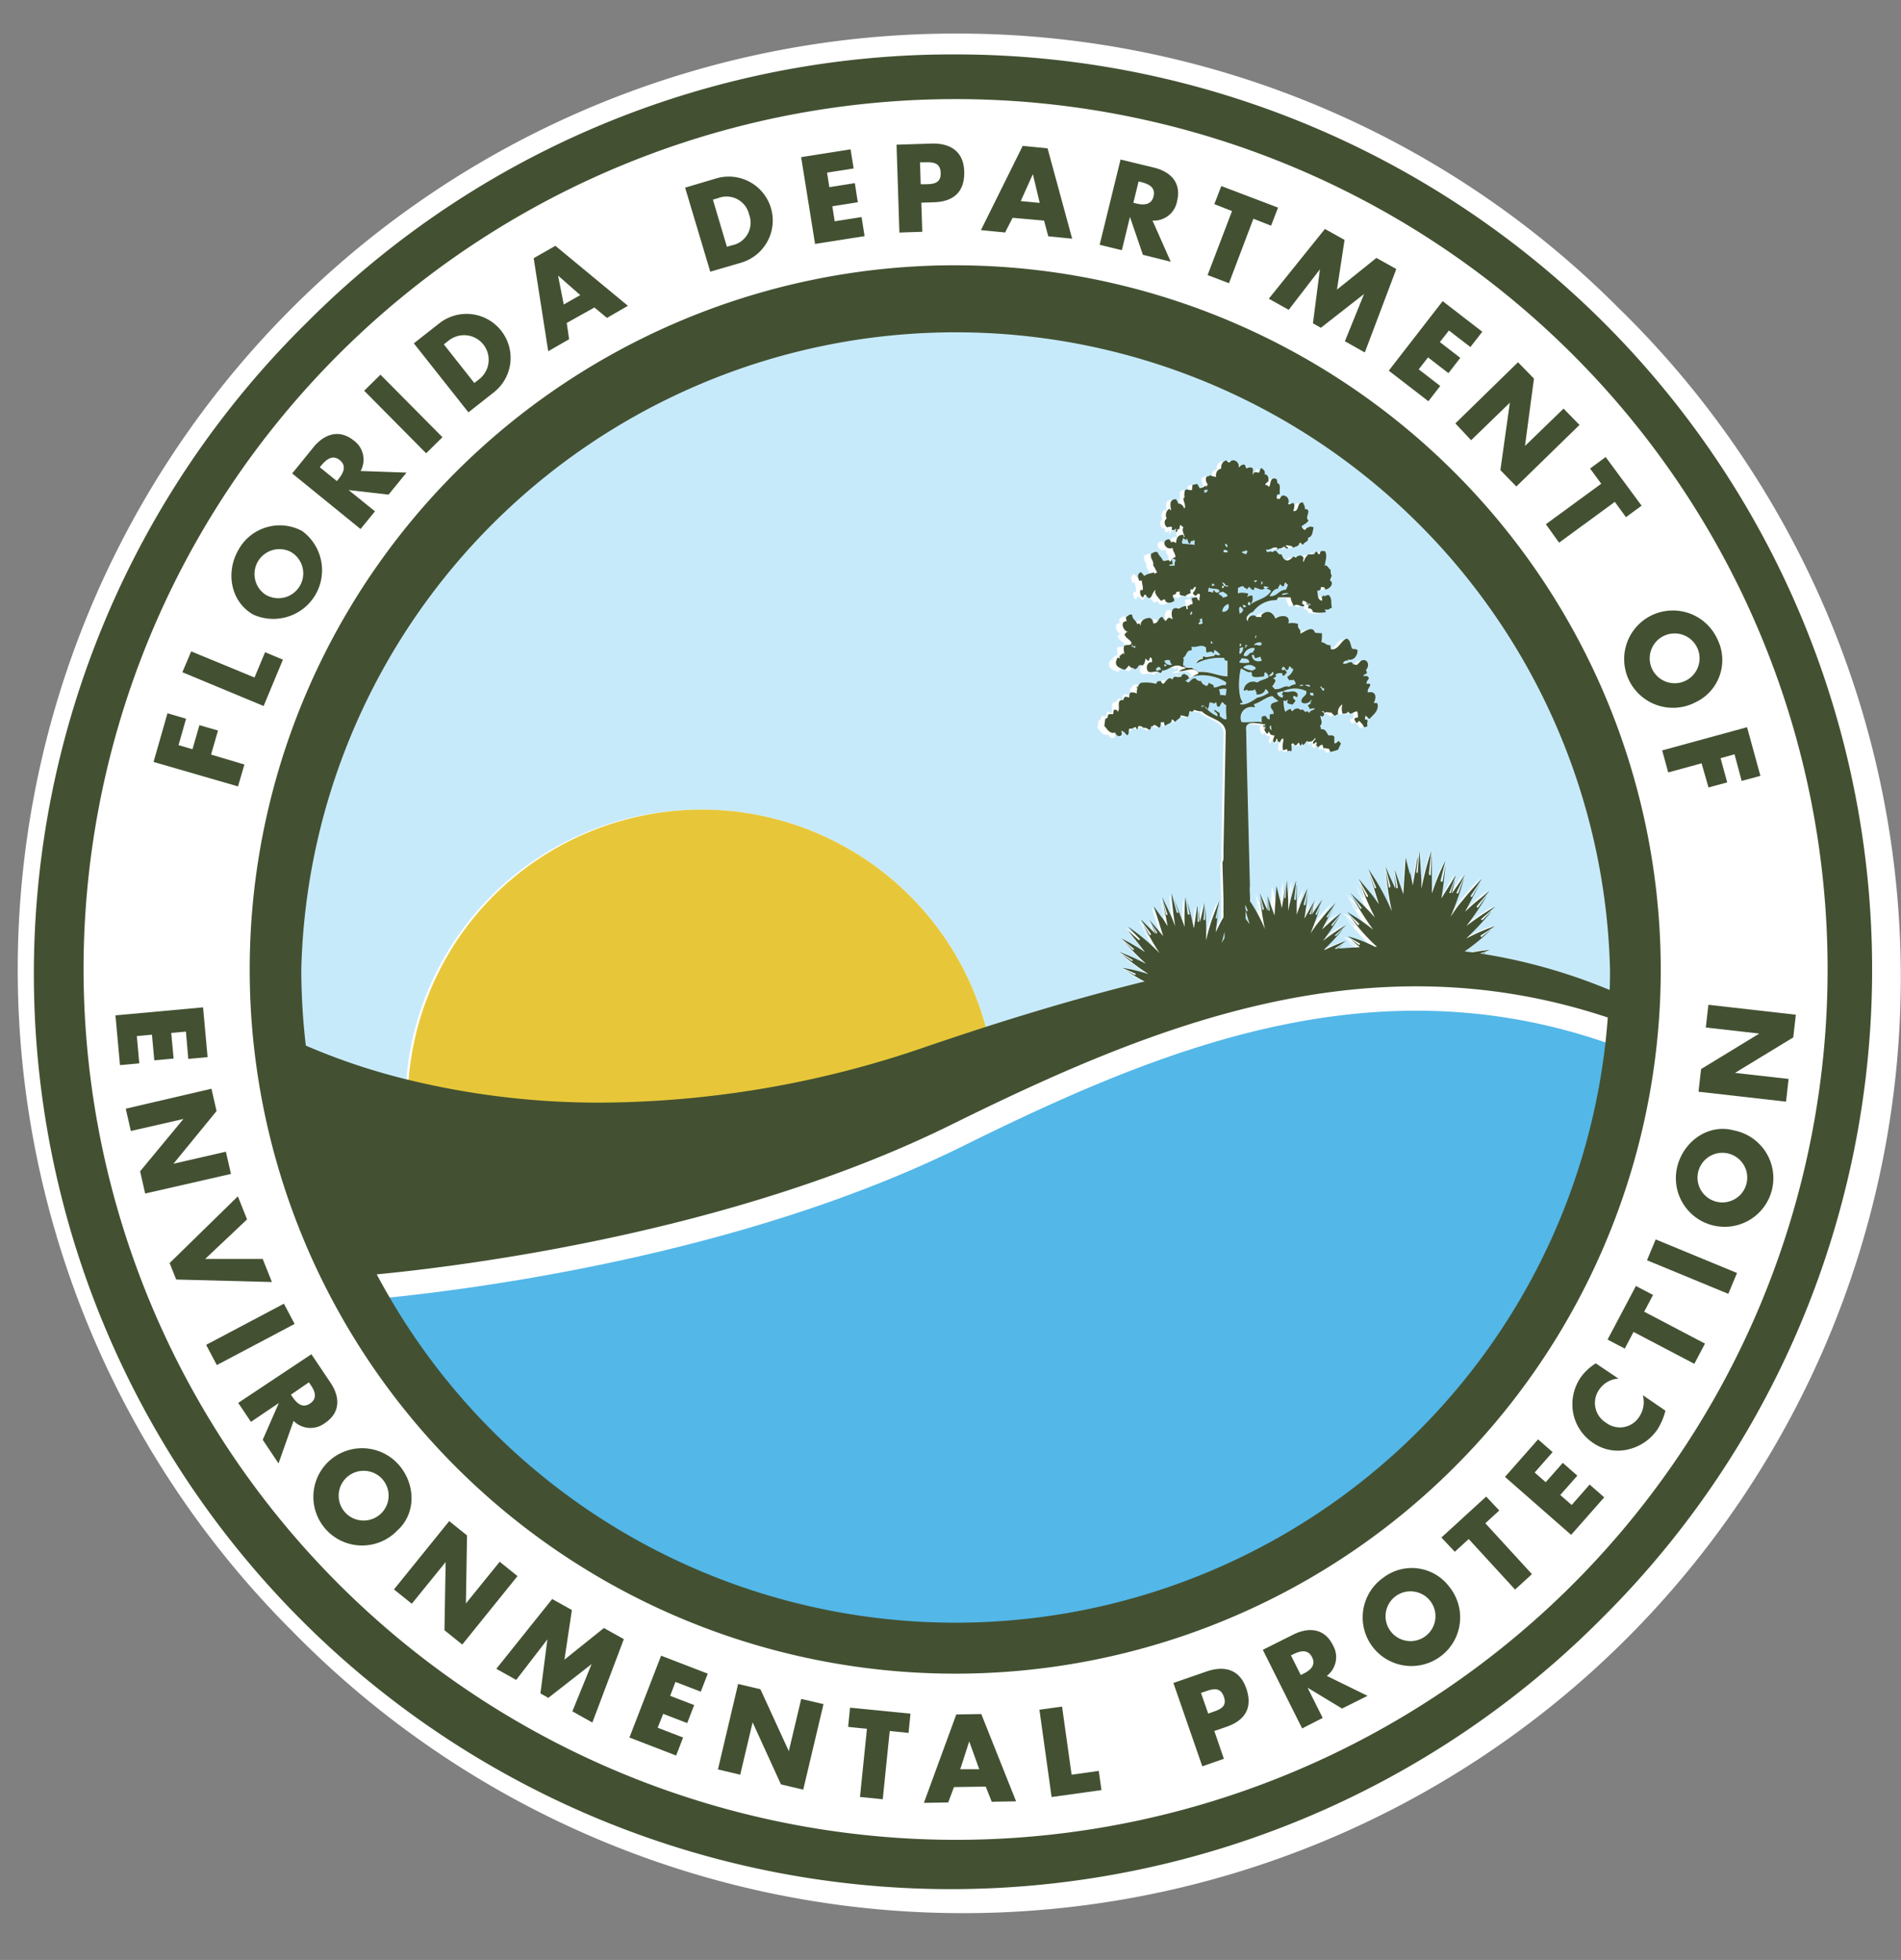
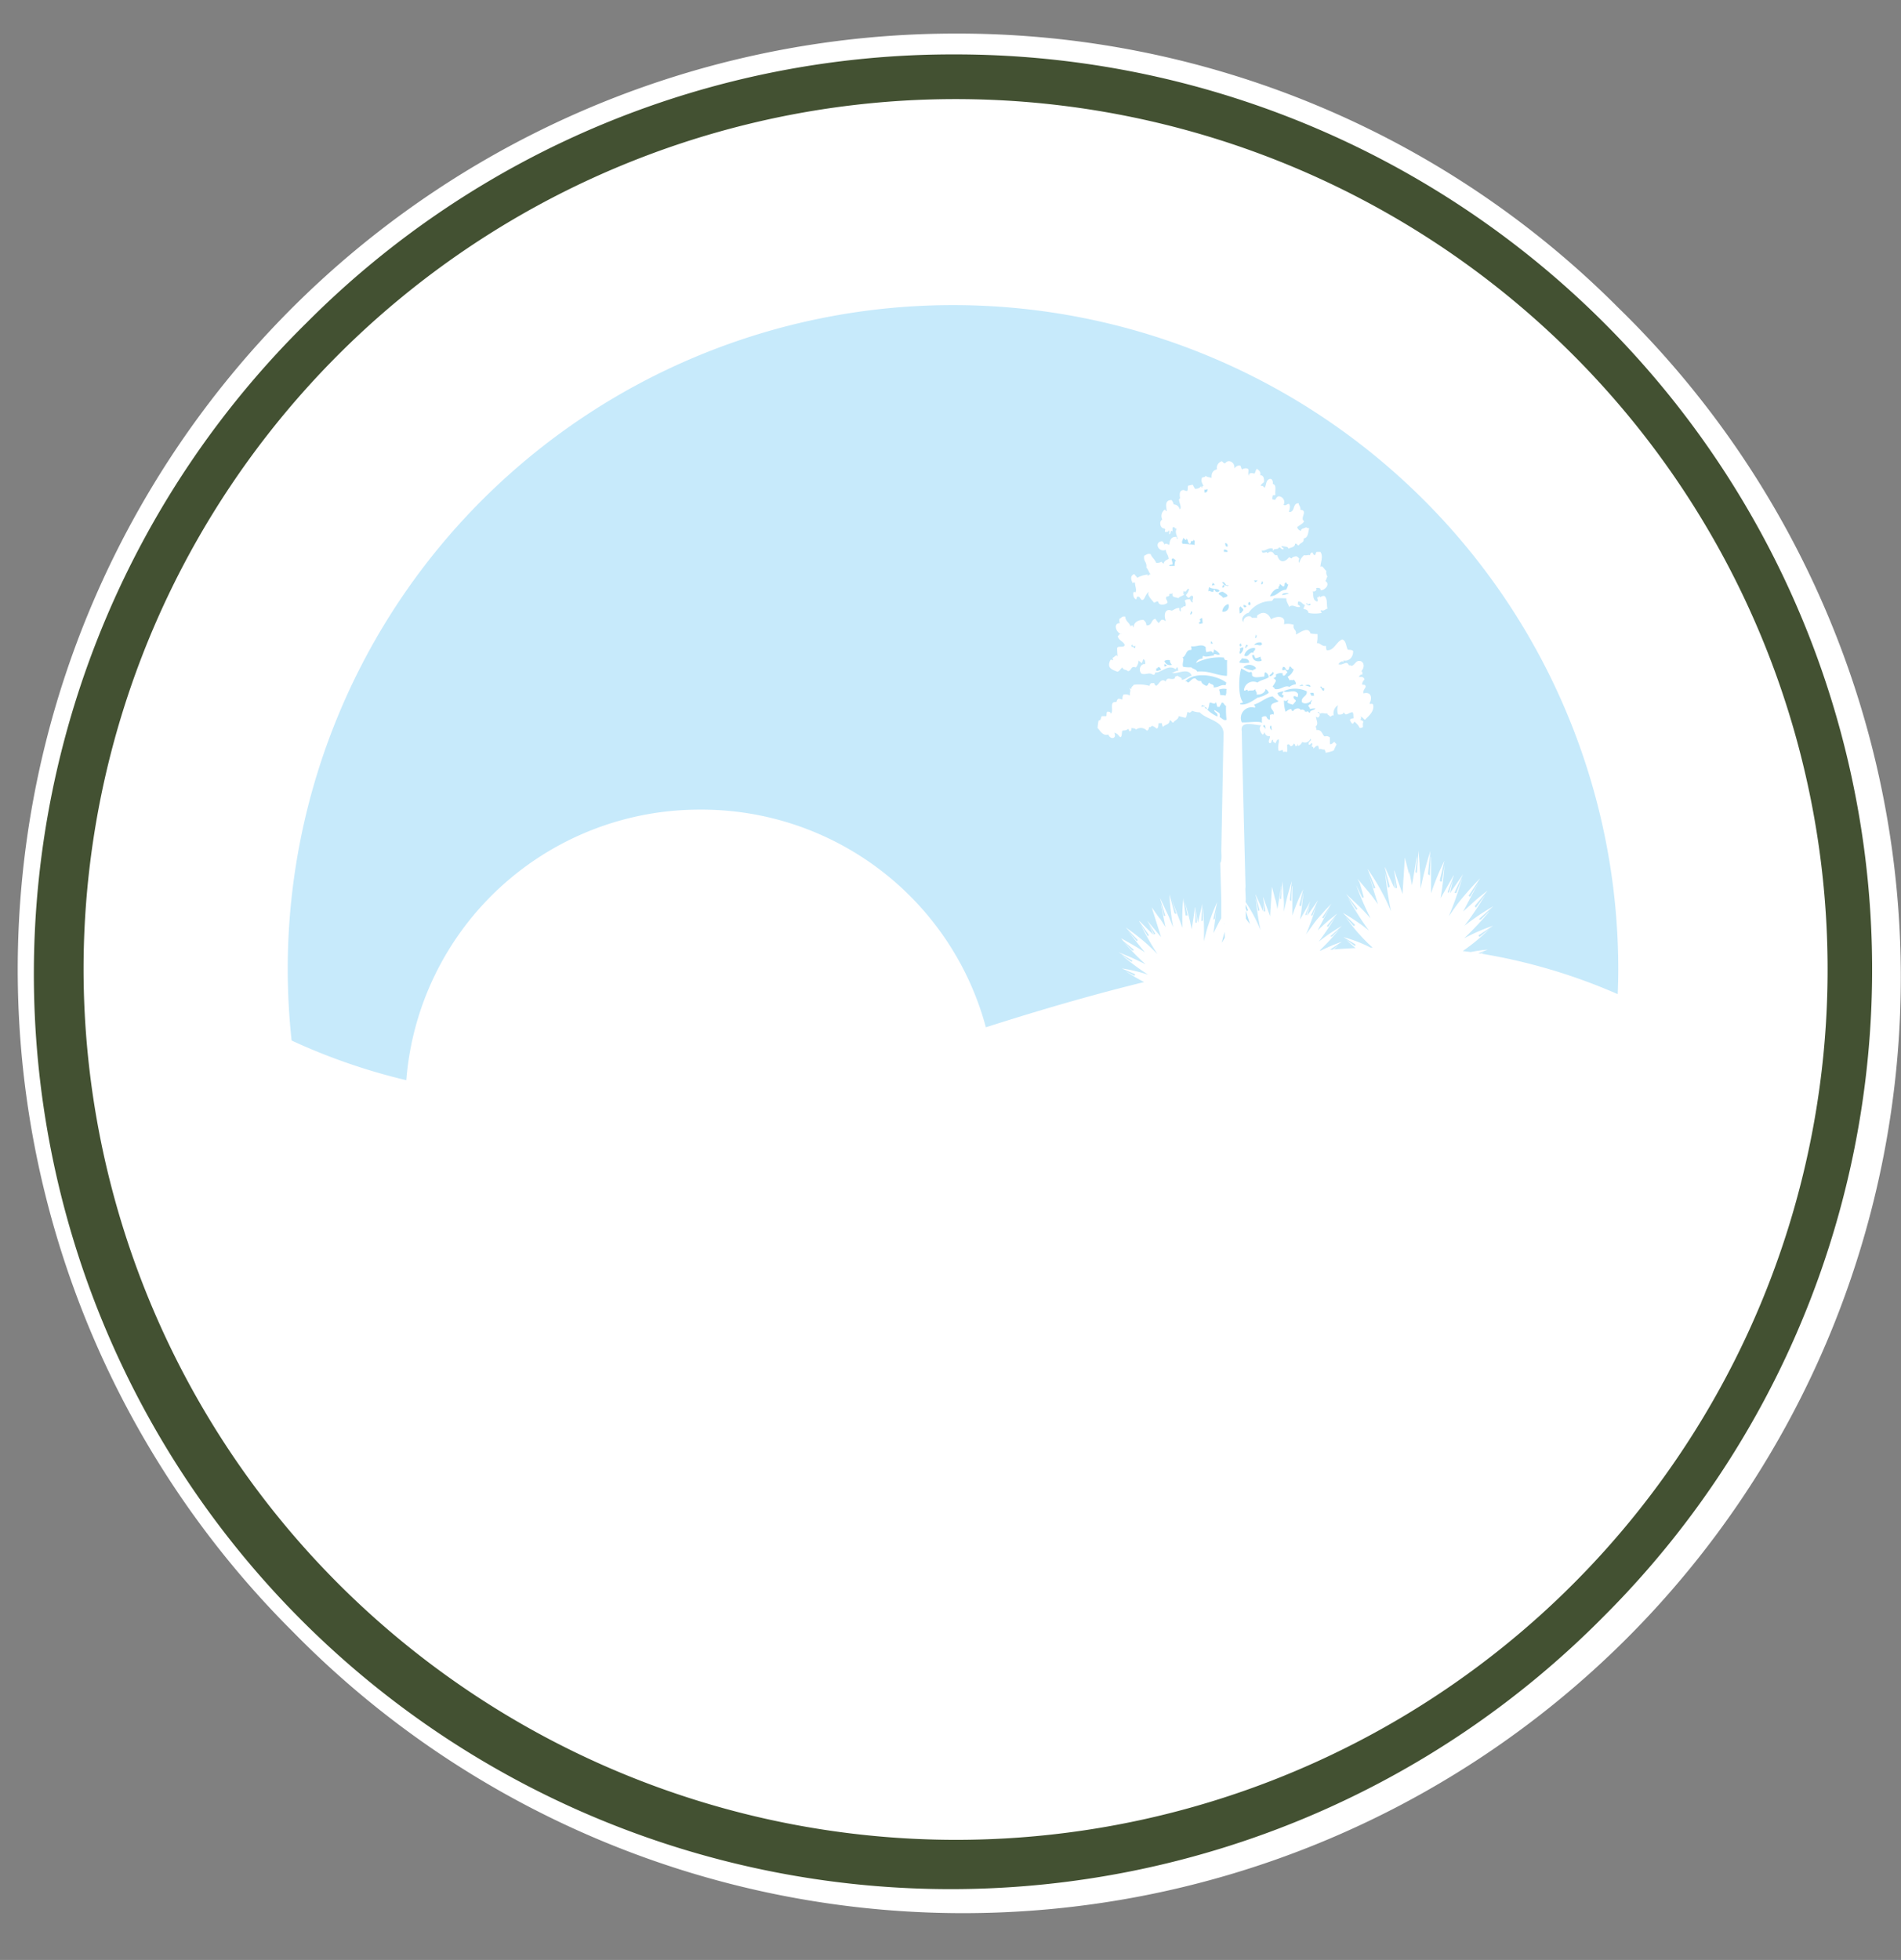
<svg xmlns="http://www.w3.org/2000/svg" width="130" height="134" fill="none">
  <rect width="100%" height="100%" fill="#808080" stroke="none" />
  <path fill="#fff" d="M65.324 126.364c33.245 0 60.195-26.893 60.195-60.067S98.569 6.23 65.324 6.23C32.08 6.23 5.13 33.123 5.13 66.297s26.95 60.067 60.195 60.067Z" />
  <path fill="#fff" d="M65.02 76.912c-15.663 7.731-35.163 9.865-40.053 10.292.276.533.567 1.055.862 1.573 5.957-.565 24.7-2.85 39.924-10.387 13.69-6.757 28.404-12.83 44.761-6.88.067-.566.115-1.132.162-1.702-16.8-5.92-31.752.243-45.657 7.104Z" />
-   <path fill="#435132" d="m12.21 50.944.952.28.476-1.644 1.271.366-.476 1.644 2.281.68-.438 1.496-5.776-1.672.952-3.327 1.272.371-.514 1.806ZM17.405 46.32l.724-1.73 1.219.51-1.32 3.169-5.556-2.31.604-1.425 4.329 1.786ZM20.666 36.308a3.326 3.326 0 0 1 .898 4.369A3.34 3.34 0 0 1 17.3 42.01c-1.572-.918-1.862-2.937-.986-4.43a3.22 3.22 0 0 1 4.352-1.273Zm-2.538 4.33a1.703 1.703 0 0 0 2.595-1.212 1.695 1.695 0 0 0-.871-1.711 1.708 1.708 0 0 0-2.212.668 1.698 1.698 0 0 0 .488 2.254ZM27.8 32.312l-1.23 1.506-2.728-.313 1.8 1.454-.985 1.211-4.677-3.8 1.448-1.783c.752-.922 1.762-1.264 2.757-.475a1.61 1.61 0 0 1 .476 2.09l3.138.11Zm-4.762.58.095-.119c.324-.394.61-.903.1-1.316-.51-.414-.953 0-1.267.37l-.095.12 1.167.945ZM30.257 29.893l-1.115 1.098-4.238-4.276 1.115-1.098 4.238 4.276ZM28.3 23.474l1.743-1.369a3.013 3.013 0 0 1 4.856 2.707 3.001 3.001 0 0 1-1.123 2.007l-1.743 1.373-3.733-4.718Zm4.138 2.713.276-.219a1.684 1.684 0 0 0 .648-1.801 1.682 1.682 0 0 0-2.133-1.172 1.686 1.686 0 0 0-.591.327l-.286.223 2.086 2.642ZM38.757 22.081l.162 1.112-1.429.822-.995-6.362 1.486-.846 4.957 4.1-1.429.828-.861-.713-1.891 1.06Zm-.595-3.24.39 1.976 1.129-.641-1.52-1.335ZM46.852 12.83l2.124-.632a3.016 3.016 0 0 1 2.292.238 2.998 2.998 0 0 1 1.212 4.072 3.009 3.009 0 0 1-1.79 1.449l-2.118.618-1.72-5.745Zm2.858 4.043.338-.1a1.578 1.578 0 0 0 1.278-1.426 1.569 1.569 0 0 0-.097-.673 1.583 1.583 0 0 0-2.124-1.127l-.352.105.957 3.222ZM56.558 11.803l.157.993 1.743-.275.204 1.307-1.742.275.161 1.027 1.838-.29.205 1.306-3.386.533-.952-5.935 3.381-.533.21 1.307-1.82.285ZM61.31 9.893l2.38-.076c1.291-.043 2.205.528 2.248 1.9.043 1.374-.7 2.063-2.047 2.11l-.886.03.066 1.99-1.566.052-.195-6.006Zm1.652 2.704h.267c.566 0 1.123-.038 1.1-.77-.024-.732-.543-.75-1.153-.727h-.262l.048 1.497ZM69.248 14.892l-.515 1.003-1.652-.162 2.857-5.759 1.7.166 1.681 6.178-1.633-.162-.29-1.074-2.148-.19Zm1.385-2.989-.828 1.844 1.295.123-.467-1.967ZM80.062 17.895l-1.905-.475-.885-2.59-.553 2.276-1.519-.37 1.429-5.83 2.271.55c1.157.28 1.905 1.041 1.595 2.29a1.61 1.61 0 0 1-1.68 1.336l1.247 2.813Zm-2.557-4.03.148.034c.476.124 1.076.166 1.233-.475.157-.642-.381-.86-.876-.984l-.148-.033-.357 1.459ZM84.043 19.363l-1.462-.555 1.671-4.377-1.209-.475.476-1.236 3.881 1.473-.476 1.236-1.21-.475-1.671 4.41ZM90.605 15.652l1.343.751-.52 3.398 2.7-2.167 1.358.76-2.153 5.702-1.362-.765 1.31-3.231-2.953 2.31-.542-.305.476-3.692-2.133 2.77-1.362-.76 3.838-4.77ZM99.086 22.595l-.62.793 1.396 1.079-.81 1.045-1.395-1.078-.638.817 1.472 1.136-.81 1.045-2.71-2.09 3.686-4.753 2.71 2.091-.814 1.046-1.467-1.131ZM103.809 24.766l1.091 1.117-.615 4.61 2.638-2.557 1.091 1.116-4.319 4.21-1.091-1.121.648-4.61-2.648 2.567-1.08-1.15 4.285-4.182ZM106.619 37.102l-.905-1.26 3.786-2.77-.762-1.04 1.066-.784 2.457 3.326-1.071.784-.762-1.045-3.809 2.789ZM115.943 48.017a3.34 3.34 0 0 1-3.726-.442 3.323 3.323 0 0 1 2.072-5.834 3.338 3.338 0 0 1 3.173 2 3.182 3.182 0 0 1 .134 2.453 3.183 3.183 0 0 1-1.653 1.823Zm-2.01-4.605a1.697 1.697 0 0 0-.979.927 1.694 1.694 0 0 0 .398 1.91 1.704 1.704 0 0 0 2.733-1.916 1.703 1.703 0 0 0-2.152-.92ZM118.615 51.571l-.953.266.453 1.654-1.277.347-.476-1.65-2.281.623-.414-1.506 5.805-1.587.914 3.326-1.281.347-.49-1.82ZM12.715 70.53l-1.005.09.162 1.754-1.32.119-.161-1.753-1.034.095.167 1.867-1.319.119-.31-3.402 5.991-.547.31 3.403-1.32.123-.161-1.867ZM14.461 74.436l.348 1.526-2.947 3.602 3.585-.822.348 1.52-5.867 1.34-.347-1.52 2.962-3.578-3.596.822L8.6 75.8l5.861-1.364ZM14.028 86.074h3.938l.629 1.577-6.548-.17-.447-1.127 4.666-4.562.629 1.578-2.867 2.704ZM14.829 93.33l-.733-1.383 5.319-2.813.733 1.382-5.319 2.814ZM19.047 100.053l-1.08-1.615 1.1-2.514-1.905 1.288-.872-1.297 5.005-3.327 1.305 1.944c.662.983.69 2.048-.377 2.76a1.627 1.627 0 0 1-2.147-.147l-1.029 2.908Zm.848-4.7.085.124c.282.423.681.851 1.23.476.547-.376.3-.894 0-1.317l-.087-.128-1.228.846ZM27.167 104.644a3.34 3.34 0 0 1-3.671.771 3.328 3.328 0 0 1-2.066-3.125 3.322 3.322 0 0 1 2.157-3.063 3.34 3.34 0 0 1 3.646.879c1.162 1.283 1.286 3.321-.066 4.538Zm-3.358-3.721a1.702 1.702 0 0 0-.56 1.88 1.697 1.697 0 0 0 .91 1.005 1.715 1.715 0 0 0 1.358.022 1.698 1.698 0 0 0-.509-3.266c-.43-.037-.86.092-1.198.359ZM30.719 103.997l1.219.979-.077 4.652 2.31-2.851 1.219.979-3.776 4.68-1.22-.978.082-4.662-2.315 2.851-1.219-.979 3.777-4.671ZM37.761 109.324l1.348.751-.51 3.397 2.7-2.166 1.362.76-2.152 5.702-1.367-.765 1.315-3.231-2.958 2.309-.542-.304.476-3.692-2.133 2.77-1.358-.76 3.82-4.771ZM46.19 114.993l-.361.95 1.642.632-.476 1.231-1.642-.632-.377.95 1.738.67-.476 1.231-3.195-1.231 2.167-5.597 3.19 1.23-.476 1.231-1.733-.665ZM50.477 115.131l1.524.361 1.942 4.234.848-3.574 1.524.357-1.386 5.849-1.524-.361-1.938-4.243-.847 3.583-1.524-.362 1.38-5.844ZM60.367 123.014l-1.557-.157.476-4.661-1.286-.129.129-1.316 4.133.409-.129 1.316-1.29-.128-.476 4.666ZM65.238 122.182l-.395 1.05-1.662.029 2.214-6.044 1.71-.029 2.38 5.968-1.666.029-.41-1.036-2.171.033Zm1.043-3.122-.615 1.901h1.3l-.685-1.901ZM73.281 121.337l1.857-.262.186 1.312-3.41.475-.833-5.968 1.548-.214.652 4.657ZM80.243 115.064l2.262-.784c1.224-.423 2.267-.152 2.72 1.15.452 1.302-.053 2.181-1.344 2.628l-.838.29.652 1.9-1.476.514-1.976-5.698Zm2.381 2.096.248-.091c.538-.185 1.066-.365.823-1.059-.242-.694-.742-.551-1.314-.352l-.252.086.495 1.416ZM93.52 115.943l-1.743.87-2.358-1.426 1.034 2.067-1.405.718-2.69-5.374 2.09-1.046c1.067-.527 2.129-.423 2.7.722a1.614 1.614 0 0 1-.414 2.105l2.785 1.364Zm-4.567-1.425.138-.067c.476-.228.928-.57.633-1.154-.295-.585-.848-.414-1.305-.186l-.138.067.672 1.34ZM99.114 108.492a3.326 3.326 0 0 1 .305 3.731 3.34 3.34 0 0 1-5.142.818 3.321 3.321 0 0 1 .332-5.185 3.206 3.206 0 0 1 4.505.636Zm-4.124 2.875a1.696 1.696 0 0 0 1.105.796 1.7 1.7 0 0 0 1.336-.266 1.698 1.698 0 0 0-.735-3.08 1.7 1.7 0 0 0-1.706 2.55ZM104.762 107.623l-1.153 1.055-3.171-3.455-.952.87-.915-.974 3.062-2.799.895.95-.952.875 3.186 3.478ZM104.948 100.676l.757.66 1.166-1.321.996.875-1.167 1.321.781.684 1.228-1.397.996.874-2.262 2.566-4.524-3.963 2.262-2.566.995.87-1.228 1.397ZM110.681 94.256a1.705 1.705 0 0 0-1.324.756 1.582 1.582 0 0 0 .476 2.262 1.564 1.564 0 0 0 2.272-.419 1.784 1.784 0 0 0 .238-1.468l1.547 1.06a4.356 4.356 0 0 1-.552 1.292 3.333 3.333 0 0 1-2.009 1.36 2.963 2.963 0 0 1-2.424-.476 3.158 3.158 0 0 1-1.315-1.977 3.274 3.274 0 0 1 .477-2.433 3.615 3.615 0 0 1 1.062-1.002l1.552 1.045ZM116.595 91.861l-.728 1.383-4.157-2.181-.6 1.14-1.176-.617 1.938-3.664 1.171.613-.605 1.145 4.157 2.181ZM118.786 87.034l-.595 1.425-5.562-2.295.595-1.426 5.562 2.296ZM118.605 77.292a3.327 3.327 0 0 1 2.616 2.682 3.325 3.325 0 0 1-1.54 3.412 3.338 3.338 0 0 1-4.898-1.76 3.324 3.324 0 0 1-.059-1.958c.467-1.672 2.129-2.865 3.881-2.376Zm-1.348 4.833a1.706 1.706 0 0 0 1.855-.551 1.708 1.708 0 0 0 .359-1.283 1.701 1.701 0 0 0-3.323-.235 1.696 1.696 0 0 0 1.109 2.069ZM116.152 74.64l.177-1.548 3.98-2.428-3.657-.414.177-1.554 5.98.68-.176 1.549-3.985 2.428 3.666.413-.176 1.554-5.986-.68Z" />
  <path fill="#B6E4FA" d="M89.248 46.852c.114.043.248.077.371.11 0-.2-.238-.143-.371-.11ZM87.767 47.261c.319.166.761-.19 1 .18 0 .1 0 .22-.072.224a.297.297 0 0 0-.224-.071c-.057.218.12.2.148.328a1.186 1.186 0 0 1-.224.261c-.1-.057-.257-.062-.333-.147-.076-.086.052-.095.038-.186-.171.067-.11.114-.295.038-.008.263.03.525.11.775.128-.071.209-.19.409-.185-.034.118.057.114.11.147.042-.166.423-.29.518-.071.081-.11.358.033.258.109.119-.033.076-.033.147.038.029-.195.143.047.224.033 0-.195.29-.152.371-.294-.125-.01-.25.003-.371.038 0-.134-.11-.134-.11-.257.072 0 .067-.11.186-.076-.076-.162.124-.242.033-.295-.1.233-.523.323-.662.148-.066-.385.405-.38.33-.737a1.861 1.861 0 0 0-1.591 0ZM89.1 46.89c.038-.166-.324 0-.186.038-.004-.08.134-.018.186-.037ZM86.88 49.623c-.1.08.039.356.11.256-.095-.028.029-.27-.11-.256ZM85.715 44.638c0-.228.147-.08.109-.332a.677.677 0 0 0-.738.518c.333.17.329-.305.629-.186ZM87.066 46.373c.086.038.172.076.186.185-.06.132-.135.256-.224.37.034.077.143.077.148.181.448.076.667-.3 1-.147a.954.954 0 0 1 .443-.18c0-.177-.09-.234-.148-.333 0 .114-.186 0-.295.07 0-.099-.095-.151-.114-.256a.838.838 0 0 0 .41-.518c-.134 0-.153-.142-.258-.185-.1.09 0 .21-.186.261-.138-.038-.095-.252-.295-.223 0 .09-.071.08-.038.185.033.105.133 0 .219 0 0 .11.133.086.114.219-.124.038-.095.228-.295.185 0-.1-.062-.071 0-.147a.587.587 0 0 0-.519.11c.171.028-.071.223-.148.223ZM86.324 49.418c-.071-.118 0-.185-.038-.365a.324.324 0 0 1 .3-.076c.057.1.09.228.257.223v-.333c.114 0 .176-.085.257 0 .067-.304-.228-.351-.18-.594.047-.242.347-.209.514-.332a2.97 2.97 0 0 1-.405-.328c-.424.033-.805.427-1.257.551 0 .114.119.142.033.223a.735.735 0 0 0-.941.589.73.73 0 0 0 .055.41c.457.032 1.096-.11 1.405.032ZM89.657 47.556c.062 0 .215.043.22-.038-.067 0 0-.124-.072-.148h-.186c-.033.105.052.096.038.186ZM85.88 43.384c.03.095-.113.2 0 .256.034-.114.11-.157 0-.256ZM86.324 44.01c-.067 0-.076-.028-.038-.075-.19-.048-.448 0-.514.185.247-.123.418.148.552-.11ZM85.238 44.306c-.047-.148.11-.09.11-.186-.067.034-.124-.11-.148 0 .062.015-.162.157.038.186ZM85.028 45.617c.204.12.431.195.667.219 0-.095.205-.038.186-.186a.601.601 0 0 0-.853-.033ZM86.253 45.19c.08-.086-.081-.134-.038-.295-.12.05-.245.088-.372.114 0-.081-.09-.11-.071-.224h-.148c.038.357.262.485.629.404ZM87.028 45.93c-.028.143-.185.157-.223.295.19.033.395-.204.223-.294Z" />
  <path fill="#B6E4FA" d="M87.734 47.261c-.127.027-.25.064-.372.11.034.199.181.285.372.332 0-.09.066-.08.033-.185-.271 0 .086-.195-.033-.257ZM90.543 47.223c0-.052.043-.19-.038-.185-.066.123-.166-.247-.219-.038.124.042.086.233.257.223ZM89.619 41.312c0-.114-.19.1-.224-.033 0-.024 0-.048-.038-.038-.057.142.295.19.262.07ZM80.143 38.214c-.057.047.062.233.038.366-.062.052-.233 0-.22.114h.367a.775.775 0 0 1 .077-.409c-.1-.014-.157-.171-.262-.071Z" />
  <path fill="#C7EAFB" d="M47.985 55.353a20.157 20.157 0 0 1 12.247 4.152 20.083 20.083 0 0 1 7.187 10.731c3.962-1.269 7.547-2.29 10.823-3.093a12.178 12.178 0 0 1-1.285-.76l.305.166.314.161c.066-.076.062-.09 0-.128l-.79-.337a.129.129 0 0 1-.048-.029c.603.09 1.197.232 1.776.423a17.578 17.578 0 0 1-1.824-1.354l.7.475.048-.081-.953-.575.62.252c.209.09.418.176.623.276l.61.294c-.526-.473-1.02-.98-1.481-1.516.02.022.04.043.062.062l.476.475s0 .034.043.034c.03.002.06.002.09 0 0 0 0-.062-.024-.076-.224-.186-.447-.371-.676-.552l-.162-.204.548.304.543.314c.18.109.352.228.538.342a37.44 37.44 0 0 1-1.153-1.464l.596.699.076-.067-.833-.865a13.474 13.474 0 0 1 2.171 1.82c-.42-.644-.8-1.314-1.138-2.005l.476.784c.081-.062.086-.076.033-.147l-.604-.846a.086.086 0 0 1 0-.052l.952.95-.314-.741.333.65c0 .03 0 .072.072.048.07-.023.028-.061 0-.1L78.484 63l-.038-.062.953 1.126c-.205-.655-.424-1.344-.639-2.033l.596.84-.09-.17.437.684c-.114-.57-.223-1.126-.338-1.682 0 .071.043.138.057.209.058.218.11.437.162.656 0 .057.043.07.11.038-.124-.409-.252-.818-.376-1.231.104.218.214.437.314.66.1.224.214.442.31.666.095.223.18.475.28.684a18.763 18.763 0 0 1-.252-2.248l.329 1.236c.028.1.028.1.152.1l-.338-1.013c.252.656.505 1.312.757 1.977a13.352 13.352 0 0 1 .052-2.048c0 .186.043.366.067.551.024.186.053.385.076.58 0 .067.029.09.096.071h.057c-.067-.323-.129-.641-.196-.95l.172.618c.057.209.11.423.162.636.052.214.09.428.138.642l.228-1.487h.024V63.018c0 .033 0 .076.048.076.047 0 .047-.043.047-.08 0-.234-.038-.476-.042-.709l.114.784c.105-.437.214-.874.319-1.311-.029.394-.057.789-.081 1.183.1 0 .11 0 .11-.076v-.78a.208.208 0 0 1 0-.052c.07.768.091 1.54.066 2.31.076-.304.148-.613.238-.913.09-.299.2-.608.31-.907.11-.3.238-.59.366-.88l-.266 1.18c.095.028.1 0 .11-.058l.128-.793a.236.236 0 0 0 0-.057c-.076.627-.153 1.254-.229 1.862.134-.256.267-.541.415-.817.038-.066.08-.133.119-.204v-1.222l-.072-2.551c.1-.1.09-.447.072-.813l.152-7.935c.076-.993-1.129-1.022-1.629-1.554-.178 0-.355-.037-.519-.11-.085.105-.176.19-.295.072-.076.11-.057.314-.147.409-.177-.029-.324-.077-.477-.11-.023.243-.266.271-.366.442-.134 0-.105-.17-.262-.147.028.294-.314.266-.443.442a.446.446 0 0 1-.072-.257h-.223c-.038.133 0 .361-.148.366a1.038 1.038 0 0 0-.295-.185c-.081.033-.148.152-.224.076 0 .133-.038.233-.148.256a.539.539 0 0 0-.738-.07c-.038-.1-.19-.086-.3-.11-.028.08 0 .2-.11.218-.109.02-.032-.166-.147-.147-.114.11-.238.086-.371.11-.067.132 0 .403-.148.446-.124-.11-.195-.27-.405-.3.19.433-.285.476-.41.115-.404.133-.594-.328-.737-.442.013-.174.037-.347.071-.518.2 0 .133-.214.224-.295h.295c.053-.071 0-.247.076-.3.153-.028.29.072.22.148.28-.161-.153-.884.409-.812a.37.37 0 0 1 .11-.219c.138-.028.176.043.295.038a.565.565 0 0 1 .076-.333.658.658 0 0 1 .443.072c-.043-.262.095-.29-.038-.518.052 0 .062.062.114.076.033-.204.11-.176.18-.295a2.75 2.75 0 0 1 1.077.072c0-.096.067-.129.11-.186h.223c0 .11.067.129.11.186.219-.067.328-.585.667-.295.11-.375.338-.062.628-.219-.033-.157.124-.123.186-.185.08.114.3.095.295.295.295-.067.357-.2.667-.295-.257-.594-.953-.076-1.372-.185.129 0 .229-.143.448-.148 0-.114-.038-.137-.038-.223-.12-.033-.076.095-.148.11-.528-.367-1.014.299-1.371.223-.105.304-.133.109-.405.076-.138 0-.41.095-.557 0-.233-.247-.038-.708.262-.632 0-.167 0-.338-.148-.328-.028.09-.038.209-.114.256-.029-.09-.138-.109-.186-.185a.86.86 0 0 1-.18.475c-.415-.118-.234.195-.558.262-.09-.138-.305-.048-.371-.262-.124.086-.181.238-.334.295-.414-.152-.757-.28-.476-.813.095-.047.181.086.186 0-.052 0-.033-.085-.038-.147.148-.038.243-.285.333-.071a5.712 5.712 0 0 1-.033-.556c-.005-.242.519 0 .514-.257-.105-.252-.419-.294-.476-.594.095-.028.08-.166.224-.147 0 0 .028.043.038 0-.324 0-.629-.741-.114-.737a.708.708 0 0 1-.034-.294c.138-.048.172-.2.405-.148.033.366.276.357.371.699 0-.162.086-.047.148-.11a.166.166 0 0 0 .071.148c-.042-.309.258-.513.634-.518a.413.413 0 0 1 .219.37c.41.053.305-.413.628-.441a.99.99 0 0 0 .224.294.95.95 0 0 1 .186-.223c.162-.038.18.062.295.076-.143-.361-.1-.907.405-.703.186-.086.329-.204.519-.185 0 .114 0 .242.114.223a.408.408 0 0 1 0-.261c.11.1.105-.133.295-.072.072-.138 0-.261-.038-.408a.538.538 0 0 1 .372-.072c0 .11.133.257.186.186-.086-.076.047-.248 0-.409-.196-.08-.153.066-.3.114a.519.519 0 0 1-.181-.185.888.888 0 0 0 .219-.409c-.181-.1-.172.323-.372.114 0 .143-.08.195.038.257-.11.109-.319.123-.404.256-.096-.076-.3-.042-.372-.147-.071-.105 0-.19-.038-.219 0 .129-.2 0-.219.11.076.1-.129.142-.186.147-.09.204.072.204.072.409-.124.156-.615.237-.629-.076-.152-.034-.176.07-.295.076-.148-.2-.529-.542-.334-.742-.233.105-.29.528-.442.556-.153.029-.138-.209-.296-.223-.157-.014-.085.138-.147.185-.157-.071-.214-.233-.186-.475a.101.101 0 0 1 .114-.024.1.1 0 0 1 .034.024c.09-.237-.043-.408-.038-.665-.12-.029-.077-.033-.148.038-.133-.238-.205-.532.11-.627.038.104.147.147.185.256.218-.12.458-.195.705-.223.043 0 0 .043 0 .076.114 0 .081-.114.22-.076-.125-.133-.163-.352-.296-.475.047-.428-.215-.385-.148-.813.167-.071.229-.166.443-.11.081.239.29.352.371.59a.581.581 0 0 0 .372-.071c.024.071.11.085.147.147.024-.2.181-.261.334-.333 0-.27-.186-.384-.186-.627-.51.214-.838-.537-.257-.589.076.051.129.13.148.219.138-.09.19-.038.333.038.052-.262.08-.585.514-.556 0 .085 0 .142.076.147-.038-.219-.219-.437-.076-.699-.133 0-.104-.114-.219-.109-.114.005-.038.21-.076.295-.167-.152-.071.2-.219.185 0-.08.043-.247-.038-.261 0 .114-.114.11-.224.11-.086-.072.053-.144-.038-.22a.64.64 0 0 0-.129-.038c-.195-.085-.261-.475-.038-.593a.531.531 0 0 1 .153-.666c.119-.042.028.124.147.076 0-.204-.2-.746.334-.741.07.088.12.19.147.3a.414.414 0 0 1 .405.332c.233-.114-.21-.722.038-.741-.033-.129-.086-.475.11-.551.195-.077.204.061.371.033.067-.081 0-.276.076-.366.143 0 .176-.067.329-.038 0 .104.09.157.114.256a.477.477 0 0 0 .443-.185c0 .048 0 .105.038.114.038.01 0-.138.11-.114-.11-.261-.177-.294-.11-.551.09-.1.19 0 .257-.147.086.1.281.09.41.147-.034-.394.152-.537.366-.59a.474.474 0 0 1 .334-.555c.071.052.11.138.224.147.219-.332.695-.062.628.333.114-.081.181-.214.41-.186.047.076.066.176.11.262.123-.057.332-.129.442 0 .024.133-.048.366.038.442-.038-.224.233-.205.371-.148.086-.085.082-.266.181-.332.115.109.277.17.224.442.229 0 .262.204.262.441-.057.12-.219.134-.224.295.172-.043.181.071.258.114.11-.114.076-.428.261-.556.186-.128.334.034.296.295.3.085.128.475.185.741a.266.266 0 0 1-.185.038c0 .08-.076.219 0 .295a.2.2 0 0 1 .147.033c.076-.095.115-.228.257-.257a.396.396 0 0 1 .385.395.394.394 0 0 1-.051.195c.224.07.171-.057.371-.072.148.152 0 .475 0 .552.453.033.215-.623.667-.59 0 .162.148.219.11.442.566.038-.067.59.261.78-.1.194-.323.27-.476.404a.337.337 0 0 0 .257.256c0-.18.253-.161.372-.256.047.133.152 0 .185.109-.071.28-.066.627-.371.665.048.318-.257.285-.333.475-.139 0-.096-.147-.258-.11 0 .243-.28.243-.447.334-.034-.176-.3-.12-.443-.186-.11.114.12.095.11.223-.2.048-.153-.142-.334-.114-.038.19-.357 0-.405.262v-.185c-.3-.11-.538.209-.742.109-.058.366.433 0 .333.185.152 0 .152-.119.333-.071.181.047.124.27.372.218.171.556.51.518.814.148.071 0 .095.08.186.076.043-.11.18-.114.295-.148a.395.395 0 0 1 .224.186c-.038.028-.081.233 0 .256a.95.95 0 0 1 .333-.518c.105.048.22-.023.405 0 0-.109.067-.152.148-.185.07.057.057.19.185.185.053-.057.048-.17.11-.218h.262c.214.337 0 .694 0 1.031.128-.171.271.2.404.261a.55.55 0 0 0 .077.404c-.081.067-.067.228-.148.295.395.237-.105.68-.333.627.071-.2-.281-.161-.296-.147.086.095-.047.275-.224.223.048.366 0 .604.296.703.086-.09 0-.185 0-.299.143.057.071-.1.186-.071-.062.185.152-.086.333 0 .219.275.1.527.186.85-.186.048-.215.186-.443.11-.09.085.052.066.033.185a2.303 2.303 0 0 1-.886 0c-.038-.21-.185-.247-.333-.261 0-.181.071-.138.071-.295-.18-.038-.2-.242-.442-.219-.048.086 0 .067-.038.18.038.077.166.063.147.186-.257.072-.476-.228-.738 0-.033-.19-.205-.356-.186-.589a7.258 7.258 0 0 0-.852 0c-.062.057-.076.171-.181.185a1.91 1.91 0 0 0-1.557.813c-.176 0-.615.375-.334.627-.057-.399.505-.504.558-.294h.366v-.148c.396-.342.772-.195.953.257.214-.185 1.066-.366.885.332.222-.045.452-.032.667.038-.08.352.224.319.148.666.276-.12.847-.59 1-.076.156.03.316.043.476.038.019.21.006.42-.038.627.219-.038.357.257.628.185a.7.7 0 0 0 .038.295c.524.057.643-.58 1.072-.737.271.114.233.404.371.699.134.028.32 0 .372.11 0 .413-.281.707-.667.631 0 .043 0 .105-.038.11 0-.138-.281.047-.295.147.28.123.566-.304.705.076.109-.029.133.033.219.033.209-.11.238-.304.447-.333.348-.042.476.4.181.704.095 0 .076.123.076.223-.114 0-.214.057-.224.185.181-.066.329 0 .372.148-.081.1-.195.242-.148.366.134 0 .21 0 .224.114.014.114-.19.228-.152.475.61-.148.59.408.41.698.1.072.161-.047.256.076.096.475-.31.76-.552 1.031-.114-.033-.214-.275-.333-.18.147 0 0 .11.038.218.114 0 .147.048.18.114-.061.067-.023.243-.033.366-.09 0-.11.067-.223.038a1.065 1.065 0 0 0-.334-.404c-.047-.095-.057.157-.186.11a.735.735 0 0 1-.147-.262c.1-.104.143-.07.262-.109-.043-.2 0-.276-.076-.404-.205 0-.286.133-.477.148a.868.868 0 0 1-.147-.148c0 .176-.272.166-.372.148a1.011 1.011 0 0 1 0-.628.642.642 0 0 0-.295.699c-.152-.043-.143.08-.257.076-.038-.1-.181-.095-.186-.224-.176.057-.31-.08-.519.038 0-.08-.076-.17-.147-.109.071.052.162.081.147.219a.265.265 0 0 1-.076.114c-.062.066-.105 0-.18-.038.028.294.209.504-.039.703.062.033.08.114.071.219.377-.043.381.29.558.442a.34.34 0 0 1 .371.076 4.342 4.342 0 0 0 0 .442c.186.028.18-.134.333-.148 0 .105.11.086.11.185-.07.132-.132.266-.186.404-.18.07-.367.12-.557.153 0-.12-.052-.148-.072-.224-.157.033-.261-.1-.37 0a1.415 1.415 0 0 0-.072-.261c-.19 0-.205.142-.334.185.048-.142-.11-.085-.114-.185.095-.062.043-.043.038-.18-.114 0-.086.132-.219.108-.09-.237.248-.242.11-.408a.403.403 0 0 1-.558.223c-.07.1-.128.219-.257.257-.128.038 0-.1-.076-.11a.138.138 0 0 1-.147.148c0-.114-.043-.148-.11-.186a.26.26 0 0 1-.186.186c-.128-.053-.071-.186-.257-.11-.024.162.048.419-.038.518a.181.181 0 0 0-.224 0c0-.052-.052-.07-.033-.147-.167 0-.233.114-.3.033-.086-.404.095-.584 0-.774-.129.043-.157.185-.22.294-.037-.1-.204-.066-.147-.256-.18 0-.052.266-.262.223-.114-.161.062-.294.038-.475-.247.033-.304-.114-.371-.261-.043.057-.029.166-.148.147-.123-.176-.28-.413-.071-.627-.452 0-1.457-.366-1.333.408l.038 1.901.219 8.753c-.038.218.043.746 0 1.017.407.605.751 1.25 1.028 1.924a18.292 18.292 0 0 1-.328-2.167c.057.29.11.575.162.86.095-.023.1-.038.08-.118-.085-.319-.166-.637-.252-.95a.099.099 0 0 1 0-.053l.529 1.174-.029-.765c0 .228.048.475.076.689 0 .033 0 .071.048.066.048-.005.048-.042.038-.08-.047-.286-.1-.566-.148-.851a.284.284 0 0 1 0-.067l.477 1.321c.038-.655.085-1.34.128-2.02l.243.951-.024-.185c.048.252.1.475.153.76.09-.546.18-1.074.271-1.606 0 .067 0 .138-.024.204 0 .214-.052.428-.076.637 0 .057 0 .08.081.071l.086-1.216.057.694c0 .233.038.475.048.694.01.218 0 .475 0 .703.14-.704.321-1.399.543-2.082l-.13 1.212c0 .095 0 .095.1.138 0-.342.015-.68.044-1.012h.023v2.005c.202-.616.449-1.216.739-1.796-.043.171-.086.342-.124.513-.038.171-.086.361-.133.537 0 .062 0 .095.061.095h.053c.052-.309.105-.618.152-.927 0 .205-.033.41-.057.609-.024.2-.048.418-.071.627-.024.21-.062.404-.096.613l.71-1.245-.148.39-.176.475c0 .028-.033.062 0 .08.033.02.062 0 .072-.056.06-.213.127-.426.2-.642-.053.247-.11.475-.162.737l.733-1.055c-.157.342-.314.684-.476 1.021.09.048.095.048.124-.033.09-.228.176-.475.266-.689a.097.097 0 0 1 0-.043c-.2.705-.443 1.397-.728 2.072.176-.242.343-.475.523-.727.181-.252.386-.475.586-.703.2-.228.41-.442.62-.66-.21.322-.425.64-.634.95.071.057.08.057.119 0l.38-.666.03-.047-.834 1.582c.2-.185.42-.39.643-.584.224-.195.476-.38.695-.566l-.028.038-.638.756c-.043.047-.038.071.033.128l.519-.713a18.604 18.604 0 0 1-1.153 1.716 13.338 13.338 0 0 1 1.591-1.079l-.795.713c.052.024.09.033.133 0l.39-.39a.157.157 0 0 1 .053-.042c-.409.49-.844.958-1.305 1.401h.09c.464-.229.941-.429 1.43-.599l-.172.115-.172.114-.376.247c-.052.038-.071.047-.066.066h.161l.424-.337-.347.318c.504-.038 1-.066 1.48-.09-.214-.18-.428-.366-.628-.566l.286.21.243.18c.033.024.062.038.085 0 .024-.038 0-.071-.023-.095l-.477-.285-.314-.19a9.058 9.058 0 0 1 1.857.713h.138a12.184 12.184 0 0 1-1.838-2.086l.272.308.271.31c.105-.058.11-.072.033-.148l-.724-.703-.042-.048c.624.35 1.219.753 1.776 1.203a20.616 20.616 0 0 1-1.429-2.248l.562.831.086-.07-.79-1.027.57.537c.195.18.385.366.572.556.186.19.357.39.543.584a20.688 20.688 0 0 1-.99-2.285c0 .033.033.061.047.095l.334.698s0 .048.028.057l.105.033v-.095l-.271-.94a2.789 2.789 0 0 1-.143-.262c.157.19.319.37.476.56l.476.571.443.604c-.22-.699-.433-1.393-.652-2.087l.361 1.017.115-.047-.543-1.307c.642.907 1.183 1.88 1.614 2.904a23.09 23.09 0 0 1-.405-2.676l.2 1.06c.115-.033.124-.048.1-.147-.104-.395-.21-.79-.31-1.184a.104.104 0 0 1 0-.066l.653 1.454c0-.314 0-.632-.038-.95.029.285.062.57.09.855 0 .033 0 .09.063.08.061-.009.057-.052.047-.104l-.186-1.045v-.086c.196.556.386 1.107.572 1.63.047-.808.105-1.654.157-2.495l.3 1.174v-.228l.19.95c.115-.67.224-1.325.334-1.986.005.084.005.168 0 .252-.029.266-.062.527-.095.789 0 .071 0 .1.1.085.038-.499.071-1.002.104-1.501l.072.86c0 .285.043.575.052.86.01.285 0 .58.024.87.171-.872.395-1.732.671-2.576-.057.475-.11.998-.161 1.497 0 .119 0 .119.128.17 0-.422.033-.836.048-1.254h.028v2.486c.25-.763.556-1.506.915-2.224-.053.209-.105.423-.153.632-.047.209-.105.446-.162.67 0 .076 0 .114.076.119h.062c.062-.385.129-.765.19-1.146-.023.247-.042.476-.07.751a28.66 28.66 0 0 1-.091.77c-.033.257-.076.504-.114.76l.876-1.54h.024l-.181.476-.22.584c0 .038-.037.081 0 .1.039.019.072-.024.086-.066.081-.267.157-.533.253-.794l-.205.907.905-1.306c-.2.418-.395.84-.59 1.259.109.057.118.057.152-.038l.328-.855a.143.143 0 0 1 .029-.053 21.216 21.216 0 0 1-.9 2.562c.214-.3.419-.609.647-.903.229-.295.477-.58.724-.865.248-.285.505-.551.767-.817l-.786 1.188c.091.066.1.066.148 0l.476-.818a.292.292 0 0 1 .038-.061l-1.029 1.953c.253-.229.52-.476.796-.723s.576-.475.857-.698a.378.378 0 0 1-.033.047l-.791.95c-.052.062-.048.086.043.157l.643-.879a21.603 21.603 0 0 1-1.429 2.12c.625-.49 1.284-.935 1.972-1.33l-.986.878c.067.029.114.043.167 0l.476-.475a.23.23 0 0 1 .071-.047 22.213 22.213 0 0 1-1.714 1.829 13.321 13.321 0 0 1 1.967-.855l-.21.142-.214.143-.476.309c-.11.07-.115.047-.024.17l.666-.527a14.249 14.249 0 0 1-1.809 1.492l.543.067a10.7 10.7 0 0 1 1.171-.166l-.652.247.162.023.176-.085.076-.033-.195.128a39.02 39.02 0 0 1 9.314 2.765c.024-.565.038-1.135.038-1.71a45.35 45.35 0 0 0-13.325-32.102 45.544 45.544 0 0 0-32.17-13.297 45.544 45.544 0 0 0-32.17 13.297A45.35 45.35 0 0 0 19.676 66.26c.002 1.63.09 3.259.266 4.88a41.602 41.602 0 0 0 7.843 2.713 20.055 20.055 0 0 1 6.452-13.216 20.139 20.139 0 0 1 13.748-5.283Z" />
  <path fill="#B6E4FA" d="M81.624 36.883c0 .114-.076.12-.186.11 0 .066 0 .152-.071.185-.181-.086-.086-.228-.224-.37 0 .237-.171 0-.219-.039-.029.157-.167.295-.038.409.273.011.544.037.814.076-.057-.242.081-.143-.076-.37ZM79.629 45.56c.067 0 .157 0 .147-.11-.07 0-.08-.042-.147-.037v.147ZM79.629 45.19a.395.395 0 0 0 .514.26.41.41 0 0 1-.143-.308.479.479 0 0 0-.371.047ZM85.352 62.248l-.171-.404v.233l.076.21.095-.039ZM85.205 62.809l.271.37-.286-.916.015.546ZM79.18 45.617c0 .067-.033.086-.109.071v.186c.157 0 .205-.062.334-.072-.048-.109-.077-.218-.224-.185ZM77.404 44.12c.029 0 .077 0 .077-.038-.139 0-.096.057-.077.148.153-.048.12.08.224.076a.195.195 0 0 1 .038-.148.219.219 0 0 1-.262-.038ZM86.4 49.585c-.038.137.076.118.11.185.033.067-.048.067 0 .076.085-.085 0-.147 0-.261h-.11ZM84.81 48.145c.366.114.885-.238 1.18-.442.28-.056.544-.17.776-.333a.432.432 0 0 0-.219-.26c-.038.289-.385.408-.628.37.09-.114-.081-.219-.076-.37-.124.18-.372.037-.52.151 0-.257-.18.052-.256-.076a.64.64 0 0 1 .622-.583.645.645 0 0 1 .301.065c.248-.185.577-.218.776-.366a.4.4 0 0 0-.219-.332c-.114 0-.042.228-.11.294-.29 0-.628.133-.813-.076 0-.114 0-.223-.077-.256-.152.118-.419-.129-.666-.224-.157.475-.238 1.858.11 2.29 0 .105-.2.02-.182.148ZM82.476 46.89c.157 0 .129-.166.224-.223.052.157.352.067.295.333.367 0 .476-.214.814-.148 0-.066.105-.185 0-.223-.619-.447-2.104-.755-2.776-.033.129-.071.12.028.224.071.167-.09.233-.285.476-.294.105.09.176.213.405.185.038.19.195.252.338.333ZM81.957 42.604c.048 0 .09 0 .076.076.11-.07.105-.028.22-.076-.039-.104 0-.285-.072-.365-.034.061-.138.061-.148.147.143.085-.019.142-.076.218ZM83.919 45.142c-.205 0-.196-.105-.224-.186a3.57 3.57 0 0 0-1.905.366.475.475 0 0 1 .443-.294c0-.09 0-.176.076-.185.124.123.543-.029.776-.034-.043 0-.085 0-.071-.076.147-.047.257.095.405 0a1.023 1.023 0 0 0-.405-.332.36.36 0 0 1-.076.26c-.053-.246-.324-.066-.443-.075a.79.79 0 0 1-.038-.333c-.286-.28-.634 0-1-.071 0 .133.052.138 0 .257-.376-.034-.3.385-.59.517.152.11-.053.385.037.628.182.038.368.05.553.038.114.119.343.123.41.294.909-.061 1.223.252 2.032.295.03-.228-.004-.813.02-1.07ZM82.585 33.448c-.114 0-.143.08-.219 0v.223c.167.02.21-.085.22-.223ZM81.428 42.015c.086-.047.172-.2 0-.223.053.095-.1.176 0 .223ZM83.623 40.865c.543-.085.277-.233 0-.404-.138 0-.252.038-.295.148.095.09.243.128.295.256ZM82.957 40.466c.058-.028 0-.18.11-.147a.18.18 0 0 0 .25.142.181.181 0 0 0 .083-.07c-.119-.2-.557-.087-.7-.258-.052.072-.038.21-.076.295.129-.066.172.043.333.038ZM82.81 43.864v.147c.057 0 .138 0 .147-.038-.1.01-.028-.143-.147-.11ZM82.995 40.02s-.043 0-.038-.034a.152.152 0 0 1 .11.033c0-.104-.082-.133-.148-.18.033.1-.053.095-.038.18.066-.014.095.058.114 0ZM82.38 48.368c.048.046.097.088.148.129.02-.09-.095-.2-.147-.129ZM83.548 48.036c-.033.114-.114.18-.148.294h-.147c-.048-.1-.057-.237-.11-.332-.047.218-.252.033-.41.038-.07.137-.037.39-.175.475.198.201.434.363.695.475.057-.276-.2-.242-.22-.442.13.043.206.138.33.185a.332.332 0 0 1 .037.295c.158.067.281.276.477.185a6.502 6.502 0 0 1-.034-.95c-.147-.052-.128-.228-.295-.223ZM83.543 64.458l.205-.338v-.408c-.072.252-.129.499-.205.746ZM83.724 63.08v.043a.062.062 0 0 0 0 .076v-.12ZM84.762 45.303c.22.039.446.039.666 0-.038-.332-.343-.256-.519-.294 0 .133-.147.133-.147.294ZM83.362 47.147c.047.118.073.244.077.37.124.004.248.017.37.039.096-.228.025-.243.072-.447a.954.954 0 0 0-.519.038ZM82.18 48.221c0 .052 0 .133.039.147-.057-.157.19 0 .18-.114-.109.029-.104-.061-.218-.033ZM83.586 40.167c.129.028.167-.095.11-.148-.058-.052-.12.053-.11.148ZM85.4 41.165a.241.241 0 0 0-.038.185c.04 0 .079.013.11.038.057-.048.066-.252-.072-.223ZM86.362 39.763c-.043 0-.105 0-.11.038.11 0-.037.076 0 .147.115.014.12-.08.11-.185ZM87.695 40.685c.15-.024.299-.06.443-.11-.114-.061-.52-.014-.443.11ZM87.952 40.319c.069-.115.118-.24.148-.37-.138.037-.057-.139-.186-.11-.128.028 0 .276-.18.257l-.225-.186c.043.176-.114.157-.076.333-.257 0-.438.237-.59.518.528.01.614-.423 1.11-.442ZM85.239 41.46c-.034-.063-.115-.082-.186-.11-.067.18.11.223.186.11ZM84.81 44.71a.546.546 0 0 0 .219-.443c-.134 0-.176.043-.257.076.1.11-.077.267.038.366ZM84.919 44.12c-.043 0-.043-.057-.038-.11-.134-.037-.148.181-.038.186 0-.052.066-.038.076-.076ZM84.843 41.46c-.158.104-.048.246-.072.474.143 0 .171-.147.257-.218-.014-.129-.133-.157-.186-.257ZM83.586 41.816a.367.367 0 0 0 .41-.518.576.576 0 0 0-.41.518ZM83.996 39.986c-.196.138-.186-.233-.41-.185 0 .128.133.09.11.218.114-.052.314.157.3-.033ZM85.953 39.654c0 .1-.2-.029-.181.07.028 0 .043.034.033.077.095.014.229-.119.148-.148ZM83.957 37.363c0-.128-.033-.242-.185-.223.038.123.009.261.185.223ZM83.957 37.696a.22.22 0 0 0-.262-.114v.152c.081-.024.243.043.262-.038Z" />
-   <path fill="#B6E4FA" d="M85.362 40.575c.029.129-.038.157-.071.224.123 0 .185-.11.366-.076a.66.66 0 0 1-.11.589c.439-.309 1.091-.409 1.372-.884-.024-.152-.238-.11-.3-.223.057 0 .138 0 .148-.038a.477.477 0 0 0-.329-.072c-.043.114.057.09.072.148-.296.157-.429-.034-.705-.076 0 .066 0 .157-.072.185-.157-.08-.171-.071-.261-.218-.062 0-.13.114-.22.185.029-.166-.2-.076-.185-.224-.22-.047-.276.072-.41.11.067.128-.038.228.038.37.1-.09.481-.047.667 0ZM85.324 37.696c-.052 0-.062-.062-.11-.076-.028.119-.285 0-.257.185.162 0 .09.076.296.076-.015-.119.057-.114.071-.185Z" />
-   <path fill="#E7C739" d="M47.986 55.353A20.138 20.138 0 0 0 34.324 60.7a20.055 20.055 0 0 0-6.385 13.185 55.083 55.083 0 0 0 12.923 1.55h.124A68.971 68.971 0 0 0 63.5 71.542c1.348-.476 2.648-.889 3.92-1.298a20.084 20.084 0 0 0-7.185-10.736 20.157 20.157 0 0 0-12.249-4.156Z" />
-   <path fill="#53B7E8" d="M65.752 78.404c-15.238 7.517-33.967 9.822-39.924 10.388a45.442 45.442 0 0 0 20.734 18.855 45.57 45.57 0 0 0 27.877 3.128 45.504 45.504 0 0 0 24.412-13.79 45.337 45.337 0 0 0 11.658-25.461c-16.352-5.95-31.067.109-44.757 6.88Z" />
  <path fill="#435132" d="M65.324 129.562a63.508 63.508 0 0 1-35.236-10.658A63.307 63.307 0 0 1 6.727 90.505a63.15 63.15 0 0 1-3.61-36.564 63.233 63.233 0 0 1 17.36-32.401 63.484 63.484 0 0 1 44.84-18.536A63.533 63.533 0 0 1 89.586 7.82a63.43 63.43 0 0 1 20.574 13.717 63.282 63.282 0 0 1 13.747 20.53 63.163 63.163 0 0 1 .001 48.433 63.28 63.28 0 0 1-13.746 20.53 63.008 63.008 0 0 1-20.559 13.748 63.11 63.11 0 0 1-24.28 4.784Zm0-122.073a59.009 59.009 0 0 0-32.734 9.908 58.82 58.82 0 0 0-21.7 26.386 58.677 58.677 0 0 0-3.353 33.97 58.756 58.756 0 0 0 16.125 30.103 58.957 58.957 0 0 0 30.167 16.09 59.032 59.032 0 0 0 34.042-3.345 58.892 58.892 0 0 0 26.442-21.654 58.706 58.706 0 0 0 9.93-32.665 58.798 58.798 0 0 0-17.277-41.553 59.048 59.048 0 0 0-41.642-17.24Z" />
  <path fill="#fff" d="M65.323 3.72a62.788 62.788 0 0 1 34.836 10.543 62.584 62.584 0 0 1 23.094 28.079 62.437 62.437 0 0 1 3.567 36.15 62.518 62.518 0 0 1-17.163 32.034 62.7 62.7 0 0 1-20.347 13.745 62.822 62.822 0 0 1-48.19.166 62.718 62.718 0 0 1-20.442-13.604 62.561 62.561 0 0 1-13.632-20.4 62.45 62.45 0 0 1 .168-48.086A62.559 62.559 0 0 1 20.99 22.044 62.29 62.29 0 0 1 41.317 8.45a62.397 62.397 0 0 1 24.006-4.73Zm0 122.069a59.72 59.72 0 0 0 33.137-10.017 59.535 59.535 0 0 0 21.974-26.7 59.385 59.385 0 0 0 3.404-34.384 59.472 59.472 0 0 0-16.315-30.475A59.675 59.675 0 0 0 76.99 7.921a59.752 59.752 0 0 0-34.458 3.382A59.606 59.606 0 0 0 15.766 33.22 59.416 59.416 0 0 0 5.714 66.283a59.509 59.509 0 0 0 17.477 42.049 59.766 59.766 0 0 0 42.132 17.457Zm0-123.494a64.221 64.221 0 0 0-35.621 10.79A64.017 64.017 0 0 0 6.09 41.805a63.86 63.86 0 0 0-3.643 36.97A63.949 63.949 0 0 0 20 111.534a64.125 64.125 0 0 0 20.813 14.182 64.238 64.238 0 0 0 49.424.282 64.134 64.134 0 0 0 20.974-13.945A63.985 63.985 0 0 0 125.18 91.12a63.857 63.857 0 0 0-.295-49.318 63.972 63.972 0 0 0-14.219-20.766 63.695 63.695 0 0 0-20.79-13.904 63.809 63.809 0 0 0-24.553-4.837Zm0 122.068a58.293 58.293 0 0 1-32.336-9.788 58.107 58.107 0 0 1-21.438-26.066 57.966 57.966 0 0 1-3.312-33.557 58.043 58.043 0 0 1 15.93-29.739A58.243 58.243 0 0 1 53.967 9.318a58.32 58.32 0 0 1 33.63 3.305 58.18 58.18 0 0 1 26.121 21.391 57.99 57.99 0 0 1 9.809 32.268 58.079 58.079 0 0 1-17.067 41.05 58.33 58.33 0 0 1-41.138 17.031Z" />
-   <path fill="#435132" d="M65.324 18.137a48.321 48.321 0 0 0-26.805 8.114 48.168 48.168 0 0 0-17.77 21.607 48.05 48.05 0 0 0-2.746 27.817 48.112 48.112 0 0 0 13.205 24.651 48.275 48.275 0 0 0 24.703 13.176 48.34 48.34 0 0 0 27.876-2.739A48.222 48.222 0 0 0 105.44 93.03a48.068 48.068 0 0 0 8.131-26.748 48.141 48.141 0 0 0-14.146-34.028 48.352 48.352 0 0 0-34.101-14.116Zm44.466 53.14a44.59 44.59 0 0 1-11.352 25.052 44.758 44.758 0 0 1-23.911 13.661c-9.213 1.93-18.8.91-27.398-2.913a44.7 44.7 0 0 1-20.49-18.38c-.3-.514-.591-1.036-.877-1.569 5.933-.57 24.333-2.85 39.257-10.216 13.705-6.766 28.429-12.83 44.929-7.346-.042.57-.094 1.14-.158 1.71Zm-26.052-7.551v.409l-.205.337c.086-.261.143-.508.205-.76v.014Zm-.028-.59v-.042.105a.062.062 0 0 1 0-.076v.014Zm-.348-14.42c-.124-.048-.2-.143-.329-.186 0 .2.276.166.22.442a2.197 2.197 0 0 1-.696-.475c-.051-.04-.1-.083-.148-.129.034-.071.148.038.148.129.138-.081.105-.333.176-.476.157 0 .362.181.41-.038.052.095.062.233.11.333h.147c.033-.114.114-.18.148-.295.166 0 .147.172.3.186-.013.317-.001.635.033.95-.2.09-.324-.119-.476-.185a.333.333 0 0 0-.043-.271v.014Zm-1.143-.334c-.052 0-.033-.094-.038-.147.114-.028.11.062.219.034.01.09-.238-.057-.181.1v.014Zm-1.333-3.397c.29-.133.214-.551.59-.518.053-.119 0-.123 0-.256.367.09.715-.21 1 .07a.79.79 0 0 0 .038.333c.12 0 .39-.17.443.076a.36.36 0 0 0 .076-.26c.162.073.301.188.405.332-.148.095-.257-.048-.405 0 0 .062.029.071.072.076-.234 0-.653.157-.776.033-.081 0-.081.095-.077.185a.477.477 0 0 0-.442.295 3.57 3.57 0 0 1 1.904-.366c.029.08 0 .2.224.185v1.07c-.81-.043-1.124-.357-2.033-.295-.067-.171-.296-.176-.41-.295-.185.013-.37 0-.552-.038-.11-.256.095-.532-.057-.641v.014Zm.543-3.17c.171 0 .085.176 0 .224-.1-.071.052-.152 0-.223Zm.595.595c0-.086.114-.086.147-.148.067.081.034.262.072.366-.114.048-.11 0-.22.076 0-.062-.028-.071-.075-.076.066-.1.228-.157.085-.242l-.01.024Zm.333-8.715v-.224c.076.081.105 0 .22 0 0 .115-.044.22-.196.2l-.024.024Zm.552 6.177c.067.048.148.076.148.18a.152.152 0 0 0-.11-.033c0 .029 0 .034.039.034h-.115c-.014-.138.081-.114.048-.214l-.01.033Zm.477.551a.18.18 0 0 1-.334-.07c-.119-.034-.052.118-.11.146-.161 0-.204-.104-.332-.038.038-.085.023-.223.076-.294.171.137.595.023.714.223l-.014.033Zm.185-.589c.224-.047.215.323.41.185 0 .19-.181 0-.3.034.057.052 0 .175-.11.147 0-.095 0-.18.11-.147.038-.138-.114-.138-.095-.252l-.015.033Zm.372-2.105c0 .08-.181 0-.262.038v-.152a.22.22 0 0 1 .276.08l-.014.034Zm-.186-.556c.152 0 .176.095.186.223-.162.005-.133-.133-.172-.256l-.014.033Zm-.171 4.643a.574.574 0 0 1 .41-.518.364.364 0 0 1-.207.505.368.368 0 0 1-.203.013Zm.038-1.364c.276.17.543.318 0 .404-.053-.133-.2-.171-.295-.257.042-.095.157-.123.295-.133v-.014Zm-.667 3.507c0 .047-.09.028-.147.038v-.148c.119-.019.047.133.147.124v-.014Zm.853 2.67c.104.038 0 .157 0 .224-.324-.067-.448.142-.815.147.057-.266-.243-.176-.295-.333-.095.057-.067.233-.224.224-.143-.081-.3-.143-.333-.333-.229.028-.3-.095-.405-.185-.248 0-.314.204-.476.294-.105-.043-.095-.142-.224-.071.667-.722 2.153-.413 2.772.033Zm.071.475c-.048.205 0 .219-.072.447a2.556 2.556 0 0 0-.37-.038 1.09 1.09 0 0 0-.077-.37.955.955 0 0 1 .519-.034v-.005Zm1.357-9.223c-.205 0-.133-.08-.295-.076-.029-.176.228-.066.257-.185.048 0 .057.066.11.076.052.01-.072.066-.072.185Zm-.186 2.215c0 .147.215.057.186.223.09-.072.157-.19.22-.186.09.148.104.138.261.22.052-.03.052-.12.072-.186.276.042.409.233.704.076 0-.057-.114-.034-.071-.148a.477.477 0 0 1 .328.072c0 .052-.09.033-.147.038.062.114.276.071.3.223-.281.475-.953.575-1.372.884a.66.66 0 0 0 .11-.59c-.181-.033-.243.053-.367.077.034-.067.1-.095.072-.224-.186-.047-.567-.09-.667 0-.076-.142.029-.242-.038-.37.147-.038.205-.157.424-.11h-.015Zm.705-.371c0-.1.2.028.181-.072.081.03-.052.162-.148.148.024-.043.01-.067-.019-.076h-.014Zm.476.076c0-.043.067-.033.11-.038 0 .104 0 .2-.11.185-.019-.071.129-.123.02-.147h-.02Zm1.257.11.224.184c.162 0 .081-.213.181-.256.1-.043.048.147.186.11-.03.13-.08.255-.148.37-.476 0-.58.475-1.11.442.153-.28.334-.514.591-.518-.019-.176.138-.157.096-.328l-.02-.005Zm.629.664c-.144.05-.292.086-.443.11-.057-.124.348-.171.462-.11h-.019Zm-2.667.813a.177.177 0 0 0-.11-.038.241.241 0 0 1 .039-.185c.157-.029.148.175.09.223h-.019Zm-.257.071c-.052.114-.228.072-.185-.11.09.03.171.048.228.11h-.043Zm-.038 2.661c0-.11.081.034.148 0 0 .095-.157.038-.11.186-.157-.029.067-.171-.019-.186h-.019Zm.629.186c.038.251-.105.104-.11.332-.28-.119-.276.357-.628.186a.675.675 0 0 1 .757-.518h-.02Zm.476-.371c-.038.047-.029.076.038.076-.114.256-.305 0-.552.11.09-.181.347-.234.538-.186h-.024Zm-.405-.551c.11.1.034.142 0 .256-.09-.057.052-.161.024-.256h-.024Zm1.334 2.765a.586.586 0 0 1 .519-.11c-.062.077 0 .048 0 .148.2.043.171-.147.295-.185 0-.133-.114-.11-.114-.219-.086 0-.153.072-.22 0-.066-.071.053-.095.038-.185.2-.029.158.185.296.219.176-.048.086-.167.186-.257.104.043.123.171.257.185a.837.837 0 0 1-.41.518c0 .105.09.157.114.257.11-.071.3.043.296-.071.057.1.162.156.147.332a.953.953 0 0 0-.443.18c-.333-.151-.552.224-1 .148 0-.105-.114-.105-.147-.18.088-.115.163-.24.224-.371 0-.11-.1-.147-.186-.185.1 0 .343-.195.171-.224h-.023Zm2.142 1.112c.076.356-.395.352-.328.737.138.175.562.085.662-.148.09.053-.11.133-.034.295-.119-.033-.114.057-.185.076 0 .123.119.123.11.257.12-.035.245-.048.37-.038-.08.142-.347.1-.37.294-.082 0-.196-.228-.225-.033-.071-.071-.028-.071-.147-.038.1-.076-.177-.219-.257-.11-.096-.218-.477-.094-.52.072-.052-.033-.142-.029-.109-.147-.2 0-.28.114-.41.185a2.335 2.335 0 0 1-.109-.775c.186.076.124.029.295-.038 0 .09-.066.081-.038.186.029.104.233.09.333.147.087-.076.163-.164.224-.261-.028-.129-.204-.11-.147-.328a.296.296 0 0 1 .223.071c.09 0 .072-.123.072-.223-.238-.37-.681 0-1-.18a1.86 1.86 0 0 1 1.614 0h-.024Zm-.257-.37c-.052 0-.19-.043-.185.038-.115-.053.247-.205.209-.038h-.024Zm.148-.038c.133-.034.371-.09.371.109-.1-.034-.233-.067-.347-.11h-.024Zm.557.517c.052 0 0 .143.071.148 0 .08-.157 0-.219.038 0-.09-.071-.081-.038-.186h.186Zm-2.038.148c.033.104-.052.095-.033.185-.19-.047-.339-.133-.372-.333.121-.045.245-.082.372-.109.142.062-.215.257.057.257h-.024Zm-.953-1.293c.039-.138.196-.152.224-.294.186.09-.019.328-.21.294h-.014Zm.224 1.369c.125.12.26.23.405.328-.167.123-.476.085-.514.332-.038.247.247.29.18.594-.08-.085-.142 0-.256 0v.333c-.167 0-.2-.124-.258-.223a.326.326 0 0 0-.3.075c.038.181-.033.248.038.366-.309-.123-.952.029-1.404-.033a.73.73 0 0 1 .471-1.003.735.735 0 0 1 .414.005c.086-.08-.047-.109-.033-.223.467-.124.848-.518 1.272-.551h-.015Zm-.038 2.285c-.071.1-.21-.175-.11-.256.1-.081.03.228.124.27l-.014-.014Zm-.59-.294h.11c0 .114.085.176 0 .261-.048 0-.039-.076 0-.076.037 0-.134-.048-.096-.185h-.014ZM85.31 47.26c.147-.114.395.029.519-.152 0 .152.166.257.076.37.243.039.59-.08.628-.37a.432.432 0 0 1 .22.261 2.063 2.063 0 0 1-.777.333c-.295.204-.814.556-1.18.442 0-.128.18-.043.18-.147-.347-.433-.266-1.81-.11-2.29.248.094.515.341.667.223.076.033.081.142.076.256.186.21.524.062.815.076.066-.066 0-.275.11-.294a.4.4 0 0 1 .218.332c-.2.148-.528.18-.776.366a.644.644 0 0 0-.924.518c.09.128.267-.18.272.076h-.014Zm.928-2.072c-.367.081-.59-.066-.629-.404h.148c0 .115.052.143.072.224.127-.026.251-.064.371-.114-.01.161.133.209.052.294h-.014Zm-.371.475c0 .148-.162.09-.186.186a1.622 1.622 0 0 1-.667-.219.6.6 0 0 1 .867.038l-.014-.005Zm-.443-.365c-.22.038-.446.038-.667 0 0-.157.138-.157.148-.295.19.043.495-.033.533.3l-.014-.005Zm-.629-.594c-.114-.1.062-.257-.038-.366.081-.033.124-.095.257-.076a.544.544 0 0 1-.204.446l-.015-.004Zm.072-.699c0 .052 0 .105.038.11.038.004-.076.023-.076.075-.096 0-.067-.218.052-.18l-.014-.005Zm-.105-2.067c0-.233-.086-.375.071-.475.053.1.172.128.186.261-.076.09-.105.2-.257.214Zm.476 20.366-.076-.209v-.233l.171.404-.095.038Zm.214.875-.271-.371v-.546l.271.917Zm15.991 2.048.195-.129-.076.033-.176.086-.162-.024.652-.247a10.7 10.7 0 0 0-1.171.166l-.543-.066a14.248 14.248 0 0 0 1.809-1.492l-.666.527c-.091-.123-.086-.1.024-.17l.476-.31.214-.142.21-.143a13.3 13.3 0 0 0-1.967.856 22.213 22.213 0 0 0 1.714-1.83.229.229 0 0 0-.071.048l-.476.475c-.053.052-.1.038-.167 0l.986-.88c-.688.397-1.347.842-1.972 1.331.518-.678.995-1.385 1.429-2.119l-.643.88c-.091-.072-.095-.096-.043-.158l.791-.95a.385.385 0 0 0 .033-.047c-.281.232-.576.475-.857.698-.281.223-.543.475-.796.722l1.029-1.953a.29.29 0 0 0-.038.062l-.476.817c-.048.081-.057.081-.148 0l.786-1.188a21.02 21.02 0 0 0-.767.818c-.247.28-.476.57-.724.864-.247.295-.433.604-.647.903.354-.833.655-1.689.9-2.56a.149.149 0 0 0-.029.051l-.328.856c-.034.095-.043.095-.153.038.195-.418.39-.841.591-1.26l-.905 1.307c.067-.3.133-.603.205-.907-.096.261-.172.527-.253.793 0 .043-.023.09-.085.067-.062-.024-.034-.062 0-.1l.219-.584.18-.476h-.023l-.953 1.526c.038-.257.081-.509.115-.76.033-.252.066-.514.09-.77l.072-.751c-.062.38-.129.76-.19 1.145h-.063c-.08 0-.095-.043-.076-.119.057-.223.105-.447.162-.67.057-.223.1-.423.152-.632a16.536 16.536 0 0 0-.914 2.224v-2.485h-.028c0 .418-.034.831-.048 1.254-.138-.052-.143-.052-.129-.17.053-.476.105-.999.162-1.498-.276.844-.5 1.705-.671 2.576 0-.29 0-.58-.024-.87-.024-.29-.033-.575-.052-.86l-.072-.86c-.033.5-.067 1.003-.105 1.502-.08 0-.11 0-.1-.086.034-.261.067-.523.096-.789a2.158 2.158 0 0 0 0-.251c-.11.66-.22 1.316-.334 1.986a55.422 55.422 0 0 1-.19-.95v.228l-.3-1.174c-.053.84-.11 1.687-.157 2.495-.186-.523-.376-1.074-.572-1.63v.085l.186 1.046c0 .052 0 .095-.048.104-.047.01-.057-.047-.062-.08-.028-.286-.062-.57-.09-.856l.038.95c-.219-.475-.438-.95-.652-1.454a.104.104 0 0 0 0 .067c.1.394.204.789.31 1.183 0 .1 0 .114-.1.147l-.2-1.06c.082.9.217 1.793.404 2.676a15.326 15.326 0 0 0-1.614-2.903l.552 1.292-.114.048-.362-1.017c.219.694.433 1.387.652 2.086l-.443-.604-.476-.57c-.152-.19-.314-.37-.476-.56.043.089.09.176.143.26l.505.89v.094l-.105-.033s0-.038-.029-.057l-.333-.698c0-.034-.033-.062-.048-.095.284.78.615 1.544.99 2.285-.185-.195-.356-.394-.542-.584-.186-.19-.376-.376-.572-.556l-.57-.537.79 1.026-.086.071-.562-.831c.427.779.904 1.53 1.428 2.248a12.793 12.793 0 0 0-1.776-1.203l.043.048.724.703c.076.076.071.09-.033.147l-.272-.308-.271-.31a12.189 12.189 0 0 0 1.838 2.087h-.138a9.057 9.057 0 0 0-1.857-.713l.314.19.476.285c.043 0 .053.052.024.095-.029.043-.052.029-.086 0l-.243-.18-.285-.21c.2.2.414.385.628.566-.476.024-.976.052-1.48.09l.347-.318-.424.337h-.162s0-.028.067-.066l.376-.247.172-.115.17-.114c-.487.17-.964.37-1.428.6h-.09c.46-.444.896-.912 1.305-1.403a.158.158 0 0 0-.053.043l-.39.39c-.043.043-.081.033-.134 0l.796-.713c-.556.321-1.087.681-1.59 1.079.415-.55.8-1.123 1.152-1.716l-.52.713c-.07-.057-.076-.08-.033-.128l.638-.756.029-.038c-.229.186-.476.37-.695.566-.22.195-.443.399-.643.584l.833-1.582-.028.047-.381.666c-.038.066-.048.066-.12 0 .21-.319.424-.637.634-.95-.21.218-.42.436-.62.66-.2.223-.4.475-.585.703-.186.228-.348.475-.524.727.285-.675.529-1.367.729-2.072a.093.093 0 0 0 0 .043c-.09.233-.176.475-.267.69-.028.08-.033.08-.124.032.162-.337.32-.68.477-1.021l-.734 1.055c.053-.248.11-.476.162-.737-.073.212-.14.426-.2.642 0 .038 0 .07-.071.057-.072-.015-.024-.053 0-.081l.176-.475.147-.39-.709 1.245c.033-.21.067-.409.095-.613.029-.204.053-.418.072-.627l.057-.608c-.048.308-.1.617-.153.926h-.052c-.062 0-.076-.033-.062-.095.048-.176.09-.356.133-.537.043-.18.081-.342.124-.513-.29.58-.536 1.18-.738 1.796v-2.005h-.024c0 .317-.014.654-.043 1.012-.109-.043-.109-.043-.1-.138l.13-1.211a18.578 18.578 0 0 0-.544 2.08v-.703c0-.228-.024-.475-.043-.693l-.057-.694-.086 1.216c-.066 0-.09 0-.08-.07.023-.21.052-.424.076-.638 0-.066 0-.137.024-.204-.09.532-.181 1.06-.272 1.606-.052-.261-.105-.508-.152-.76l.024.185-.243-.95c-.043.68-.09 1.364-.129 2.02l-.476-1.322a.274.274 0 0 0 0 .067c.048.285.1.565.148.85 0 .038 0 .077-.038.081-.039.005-.048-.033-.048-.066-.029-.228-.052-.476-.076-.69l.028.766-.528-1.174a.099.099 0 0 0 0 .052c.085.319.166.637.252.95 0 .081 0 .096-.08.12-.053-.286-.106-.57-.163-.86.066.728.176 1.451.329 2.166a10.832 10.832 0 0 0-1.029-1.924c.034-.271-.047-.799 0-1.017l-.219-8.753-.038-1.9c-.124-.775.881-.433 1.333-.41-.21.215-.052.476.072.628.119 0 .105-.09.147-.147.067.147.124.294.372.261 0 .185-.153.318-.038.475.21.043.08-.242.262-.223-.058.19.11.157.147.256.062-.109.09-.251.22-.294.095.19-.086.37 0 .774.066.081.133-.033.3-.033 0 .076 0 .095.033.147a.182.182 0 0 1 .224 0c.085-.1 0-.356.038-.518.185-.076.128.057.257.11a.262.262 0 0 0 .185-.186c.067.038.129.072.11.186a.139.139 0 0 0 .148-.148c.057 0 0 .11.076.11s.185-.157.257-.257a.404.404 0 0 0 .557-.223c.138.166-.2.17-.11.408.134 0 .105-.114.22-.109 0 .138.057.119-.038.18 0 .1.161.044.114.186.128-.043.143-.2.333-.185.032.084.056.172.072.261.109-.1.214.033.371 0 0 .076.09.105.071.223.19-.032.377-.083.558-.152.054-.138.116-.273.185-.404 0-.1-.119-.08-.11-.185-.152 0-.147.176-.333.148a4.344 4.344 0 0 1 0-.443.338.338 0 0 0-.371-.075c-.176-.153-.181-.476-.557-.442 0-.105 0-.186-.072-.219.248-.2.067-.409.038-.703.077 0 .12.104.181.038a.266.266 0 0 0 .077-.114c0-.138-.077-.167-.148-.219.071-.062.157.029.148.11.21-.12.343 0 .519-.039 0 .129.147.124.185.224.115 0 .105-.119.258-.076a.64.64 0 0 1 .295-.699 1.01 1.01 0 0 0 0 .627c.1 0 .362.029.371-.147a.86.86 0 0 0 .148.147c.195 0 .276-.142.476-.147.086.128.033.204.076.404-.119.038-.162 0-.262.11.031.096.081.185.148.26.129.048.138-.204.186-.109.143.105.257.244.333.404.114.029.133-.038.224-.038 0-.123-.029-.3.033-.366-.033-.066-.067-.128-.18-.114-.058-.109.109-.242-.039-.218.12-.095.22.147.333.18.243-.27.648-.541.553-1.03-.096-.124-.157 0-.257-.077.18-.29.2-.846-.41-.698-.038-.252.105-.314.153-.476.047-.161-.091-.133-.224-.114-.048-.123.066-.266.147-.365-.043-.172-.19-.214-.371-.148 0-.128.11-.161.224-.185 0-.1 0-.219-.076-.223.29-.304.166-.746-.181-.704-.21.029-.239.224-.448.333-.086 0-.11-.062-.22-.033-.137-.38-.423.047-.704-.076 0-.1.286-.285.295-.148.043 0 .034-.066.038-.109.386.076.653-.218.667-.632-.052-.105-.238-.08-.371-.11-.138-.294-.1-.584-.372-.698-.428.157-.547.794-1.071.737a.7.7 0 0 1-.038-.295c-.272.072-.41-.223-.629-.185.044-.206.057-.418.038-.627-.16.005-.32-.008-.476-.038-.152-.514-.724-.043-1 .076.076-.347-.228-.314-.148-.666a1.297 1.297 0 0 0-.666-.038c.18-.698-.672-.517-.886-.332-.195-.475-.571-.599-.952-.257v.148H85.9c-.052-.21-.614-.105-.557.294-.281-.252.157-.622.333-.627a1.903 1.903 0 0 1 1.557-.813c.105 0 .12-.128.181-.185.284-.017.569-.017.853 0 0 .233.152.4.185.59.253-.229.477.07.739 0 0-.124-.11-.11-.148-.186.043-.114 0-.095.038-.18.243 0 .262.18.443.218 0 .157-.053.114-.072.294.148 0 .296.053.334.262.292.057.593.057.885 0 0-.119-.123-.1-.033-.185.229.076.257-.062.443-.11-.086-.323.033-.575-.186-.85-.18-.086-.395.185-.333 0-.114-.029-.043.128-.186.071 0 .114.086.209 0 .3-.28-.1-.247-.338-.295-.704.176.052.31-.128.224-.223 0 0 .366-.053.295.147.229.052.729-.39.333-.627.081-.067.067-.228.148-.295a.55.55 0 0 1-.076-.404c-.134-.062-.276-.432-.405-.261 0-.337.214-.694 0-1.031h-.262c-.062.047-.057.161-.11.218-.128 0-.114-.128-.185-.185-.081.033-.148.076-.148.185-.185-.023-.3.048-.404 0a.95.95 0 0 0-.334.518c-.08 0-.038-.228 0-.256a.395.395 0 0 0-.224-.186c-.114.034-.252.038-.295.148-.09 0-.114-.057-.186-.076-.304.37-.642.408-.814-.148-.248.053-.248-.147-.371-.218-.124-.072-.181.085-.334.071.1-.176-.39.18-.333-.185.205.1.443-.219.743-.11v.186c.047-.247.367-.072.405-.262.18-.028.133.162.333.114 0-.128-.22-.109-.11-.223.143.067.41 0 .443.185.167-.09.429-.09.448-.332.162-.038.119.123.257.11.076-.196.381-.162.333-.476.305-.038.3-.385.372-.665-.034-.129-.138 0-.186-.11-.119.096-.348.076-.371.257a.339.339 0 0 1-.257-.257c.157-.133.38-.209.476-.403-.329-.19.304-.742-.262-.78.038-.223-.086-.28-.11-.442-.476-.033-.214.623-.666.59 0-.09.147-.4 0-.552-.2 0-.148.143-.372.072a.395.395 0 0 0-.333-.59c-.143.029-.181.162-.257.257a.2.2 0 0 0-.148-.033c-.076-.076 0-.214 0-.295.065.01.13-.003.186-.038-.057-.276.114-.656-.186-.741.038-.261-.105-.361-.295-.295-.19.067-.153.442-.262.556-.076-.043-.086-.157-.257-.114 0-.161.166-.176.224-.294 0-.238-.034-.433-.262-.442.052-.271-.11-.333-.224-.442-.1.066-.095.247-.181.332-.138-.057-.41-.076-.371.148-.086-.076 0-.31-.039-.442-.11-.129-.319-.057-.442 0-.043-.086-.062-.186-.11-.262-.228-.028-.295.105-.41.186.067-.395-.409-.666-.628-.333-.114 0-.152-.095-.224-.147a.476.476 0 0 0-.333.556c-.215.052-.4.195-.367.589-.128-.057-.324-.048-.41-.147-.066.147-.166.047-.257.147-.066.256 0 .29.11.551-.1 0-.071.076-.11.114-.038.038-.033-.066-.038-.114a.477.477 0 0 1-.442.185c0-.1-.096-.152-.115-.256-.152-.029-.185.057-.328.038-.057.09 0 .285-.076.366-.167.028-.224-.048-.372-.034-.148.015-.143.423-.11.552-.247 0 .196.627-.038.741a.412.412 0 0 0-.404-.333.803.803 0 0 0-.148-.299c-.533 0-.352.537-.333.741-.12.048-.029-.118-.148-.076a.532.532 0 0 0-.152.666c-.224.1-.157.508.038.593a.64.64 0 0 1 .295-.038c.09.076-.048.148.038.219.11 0 .229 0 .224-.11.08 0 0 .181.038.262.148 0 .052-.337.22-.185.037-.086.023-.224.075-.295.053-.071.086.133.22.11-.144.26.037.475.076.698-.067 0-.086-.062-.077-.147-.433-.029-.476.294-.514.556-.143-.076-.195-.129-.333-.038a.352.352 0 0 0-.148-.219c-.58.052-.252.803.257.59 0 .242.181.356.186.627-.152.07-.31.133-.333.332-.038-.062-.124-.076-.148-.147a.583.583 0 0 1-.371.071c-.081-.237-.29-.352-.372-.59-.214-.056-.276.039-.443.11-.066.428.195.385.148.813.133.128.171.347.295.475-.138-.038-.105.095-.219.076 0-.033.043-.067 0-.076a1.906 1.906 0 0 0-.705.223c-.038-.11-.147-.152-.185-.256-.315.095-.243.39-.11.627.072-.072.029-.067.148-.038 0 .256.128.427.038.665a.1.1 0 0 0-.148 0c-.028.247.029.409.186.475.062-.047.043-.176.147-.185.105-.01.105.242.296.223.19-.019.21-.475.443-.556-.196.2.185.542.333.742.119 0 .143-.11.295-.077 0 .314.505.233.629.077 0-.205-.162-.205-.072-.41.057 0 .262-.047.186-.146 0-.09.238 0 .22-.11.037.029.023.09.037.219.014.128.276.071.372.147.085-.133.295-.147.404-.256-.119-.062 0-.114-.038-.257.2.21.19-.214.372-.114a.889.889 0 0 1-.22.409c.044.076.107.14.182.185.147-.048.104-.195.3-.114.047.162-.086.333 0 .409-.053.07-.196-.076-.186-.186a.54.54 0 0 0-.371.072c.023.147.109.27.038.408-.19-.062-.186.171-.296.071a.409.409 0 0 0 0 .262c-.133 0-.114-.11-.114-.224-.19 0-.333.1-.519.186-.505-.205-.548.342-.405.703-.114 0-.133-.114-.295-.076a.95.95 0 0 0-.186.223.986.986 0 0 1-.224-.294c-.323.028-.219.475-.628.442a.412.412 0 0 0-.22-.371c-.375 0-.675.21-.632.518a.167.167 0 0 1-.072-.147c-.062.061-.148-.053-.148.109-.095-.342-.338-.333-.371-.699-.233-.052-.267.1-.405.148-.01.1.002.2.034.294-.515 0-.21.723.114.737 0 .043-.038 0-.038 0-.143 0-.129.119-.224.147.062.3.376.342.476.594 0 .262-.476.057-.514.257-.038.2 0 .3.033.556-.09-.214-.185.033-.333.071 0 .062 0 .142.038.147 0 .086-.09-.047-.186 0-.276.533.067.66.477.813.152-.057.209-.21.333-.295.066.214.28.124.371.257.324-.062.143-.376.557-.257a.859.859 0 0 0 .181-.475c.048.076.157.095.186.185.076-.047.086-.166.114-.256.162 0 .153.161.148.328-.3-.076-.476.384-.262.632.148.095.42 0 .557 0 .272.033.3.228.405-.076.357.076.843-.59 1.371-.224.072 0 .029-.142.148-.109 0 .086.062.11.038.223-.219 0-.319.148-.447.148.419.109 1.114-.409 1.37.185-.309.095-.37.228-.666.294 0-.199-.214-.18-.295-.294-.062.062-.219.028-.186.185-.29.157-.519-.157-.628.219-.338-.29-.448.228-.667.294-.043-.057-.119-.076-.11-.185h-.223c-.043.057-.105.09-.11.185a2.748 2.748 0 0 0-1.076-.07c-.071.118-.148.09-.181.294-.052 0-.062-.067-.114-.076.133.228 0 .256.038.518a.658.658 0 0 0-.443-.072.565.565 0 0 0-.076.333c-.12 0-.157-.066-.295-.038a.37.37 0 0 0-.11.219c-.562-.072-.129.65-.41.812.072-.076-.066-.176-.219-.147-.076.052-.023.228-.076.3h-.295c-.09.08-.024.318-.224.294a4.344 4.344 0 0 0-.071.518c.143.114.333.575.738.442.124.375.6.318.41-.114.209.028.28.19.404.299.157-.043.081-.314.148-.447.133 0 .257 0 .371-.109.115 0 .105.095.148.147.043.053.08-.138.11-.218.109 0 .261 0 .3.11a.54.54 0 0 1 .418.142c.11 0 .143-.124.148-.257.076.076.143-.043.224-.076.108.045.208.107.295.185.167 0 .11-.233.148-.366h.224c-.003.091.022.18.071.257.129-.176.476-.147.443-.442.157 0 .128.143.262.147.1-.17.343-.2.366-.441.162.033.31.08.477.109.09-.095.071-.3.147-.409.12.119.21.033.295-.071.164.072.34.11.52.11.5.531 1.704.56 1.628 1.553l-.152 7.935c0 .366.028.713-.072.813l.072 2.552v1.221c-.038.071-.081.138-.12.204-.147.276-.28.56-.414.818.077-.609.153-1.236.229-1.863a.237.237 0 0 1 0 .057l-.129.793c0 .081 0 .086-.11.057.091-.394.177-.784.267-1.178-.128.29-.252.585-.366.88-.115.294-.22.602-.31.907-.09.304-.162.608-.238.912a18.7 18.7 0 0 0-.067-2.31.218.218 0 0 0 0 .053v.774c0 .09 0 .096-.109.081l.081-1.183c-.105.437-.214.874-.32 1.312l-.113-.785c0 .238.023.476.043.709 0 .038 0 .076-.048.08-.048.005-.048-.042-.048-.076V61.987h-.024l-.228 1.487c-.048-.214-.09-.427-.138-.641a14.017 14.017 0 0 0-.162-.637l-.172-.618c.067.323.129.642.196.95h-.058c-.066 0-.085 0-.095-.07-.023-.195-.052-.386-.076-.58-.024-.195-.047-.366-.067-.552-.07.68-.087 1.365-.052 2.048-.252-.665-.505-1.32-.757-1.976l.338 1.012c-.124 0-.124 0-.152-.1l-.329-1.236c.039.754.123 1.505.252 2.248-.1-.228-.185-.475-.28-.684-.096-.21-.205-.447-.31-.665l-.314-.66c.124.412.252.821.376 1.23-.067.033-.095 0-.11-.038a31.964 31.964 0 0 0-.162-.656c0-.071-.038-.138-.057-.209.115.556.224 1.112.338 1.682l-.438-.684.09.17-.595-.84c.215.689.434 1.378.639 2.034l-.953-1.126.038.061c.153.262.31.518.477.775 0 .038.038.076 0 .1-.039.023-.058 0-.072-.048l-.333-.651.314.741-.952-.95a.085.085 0 0 0 0 .052l.604.846c.053.071.048.086-.033.147l-.476-.784a18.53 18.53 0 0 0 1.138 2.006 13.473 13.473 0 0 0-2.171-1.82l.833.865-.076.066-.743-.656c.38.475.762.95 1.152 1.464-.186-.114-.357-.233-.538-.342l-.543-.314-.547-.285.19.166c.229.18.453.366.676.551 0 0 0 .053.024.076a.62.62 0 0 1-.09 0s-.029 0-.043-.033l-.476-.475a.75.75 0 0 1-.062-.062c.46.537.955 1.043 1.48 1.516l-.609-.294c-.205-.1-.414-.186-.624-.276l-.619-.252.953.575-.048.08-.7-.474c.578.49 1.187.942 1.824 1.354a10.86 10.86 0 0 0-1.776-.423c.013.013.03.023.047.028l.79.338c.082.038.087.052 0 .128l-.314-.161-.304-.167c.419.271.843.532 1.285.76-3.276.804-6.862 1.825-10.828 3.094-1.267.409-2.567.841-3.914 1.297a68.971 68.971 0 0 1-22.515 3.892h-.123a55.093 55.093 0 0 1-12.924-1.55 43.404 43.404 0 0 1-7.053-2.351 45.36 45.36 0 0 1-.31-5.227 44.622 44.622 0 0 1 13.5-30.852A44.812 44.812 0 0 1 65.351 22.72a44.812 44.812 0 0 1 31.25 12.687A44.623 44.623 0 0 1 110.1 66.258c0 .475 0 .95-.024 1.425a38.328 38.328 0 0 0-8.609-2.456h-.024Zm-10.9-18.005c-.172 0-.134-.185-.257-.223.052-.21.152.161.219.038.08.005.019.133.038.185Zm-1.186-5.982c.034 0 .038 0 .038.038.034.133.21-.081.224.033.014.114-.319.071-.262-.071ZM81.7 37.254a7.875 7.875 0 0 0-.814-.076c-.129-.114 0-.252.038-.409.047.043.233.276.219.038.138.143.043.285.224.37.052-.032.052-.118.071-.184.11 0 .205 0 .186-.11.157.228.019.129.076.37Zm-1.371 1.425h-.367c0-.128.157-.061.219-.114.024-.133-.095-.318-.038-.365.057-.048.162.056.262.07a.773.773 0 0 0-.076.424v-.015Zm-.7 6.51a.477.477 0 0 1 .371-.047.408.408 0 0 0 .148.294.395.395 0 0 1-.52-.247Zm.147.262c0 .095-.08.095-.147.109v-.147c.066-.005.076.047.147.038Zm-.371.332c-.129 0-.176.09-.334.072v-.186c.077 0 .115 0 .11-.071.148-.014.176.095.224.185Zm-1.738-1.625a.195.195 0 0 0-.038.148c-.105 0-.072-.124-.224-.076 0-.09-.062-.143.076-.148 0 .038-.048.029-.076.038a.218.218 0 0 0 .262.038Z" />
</svg>